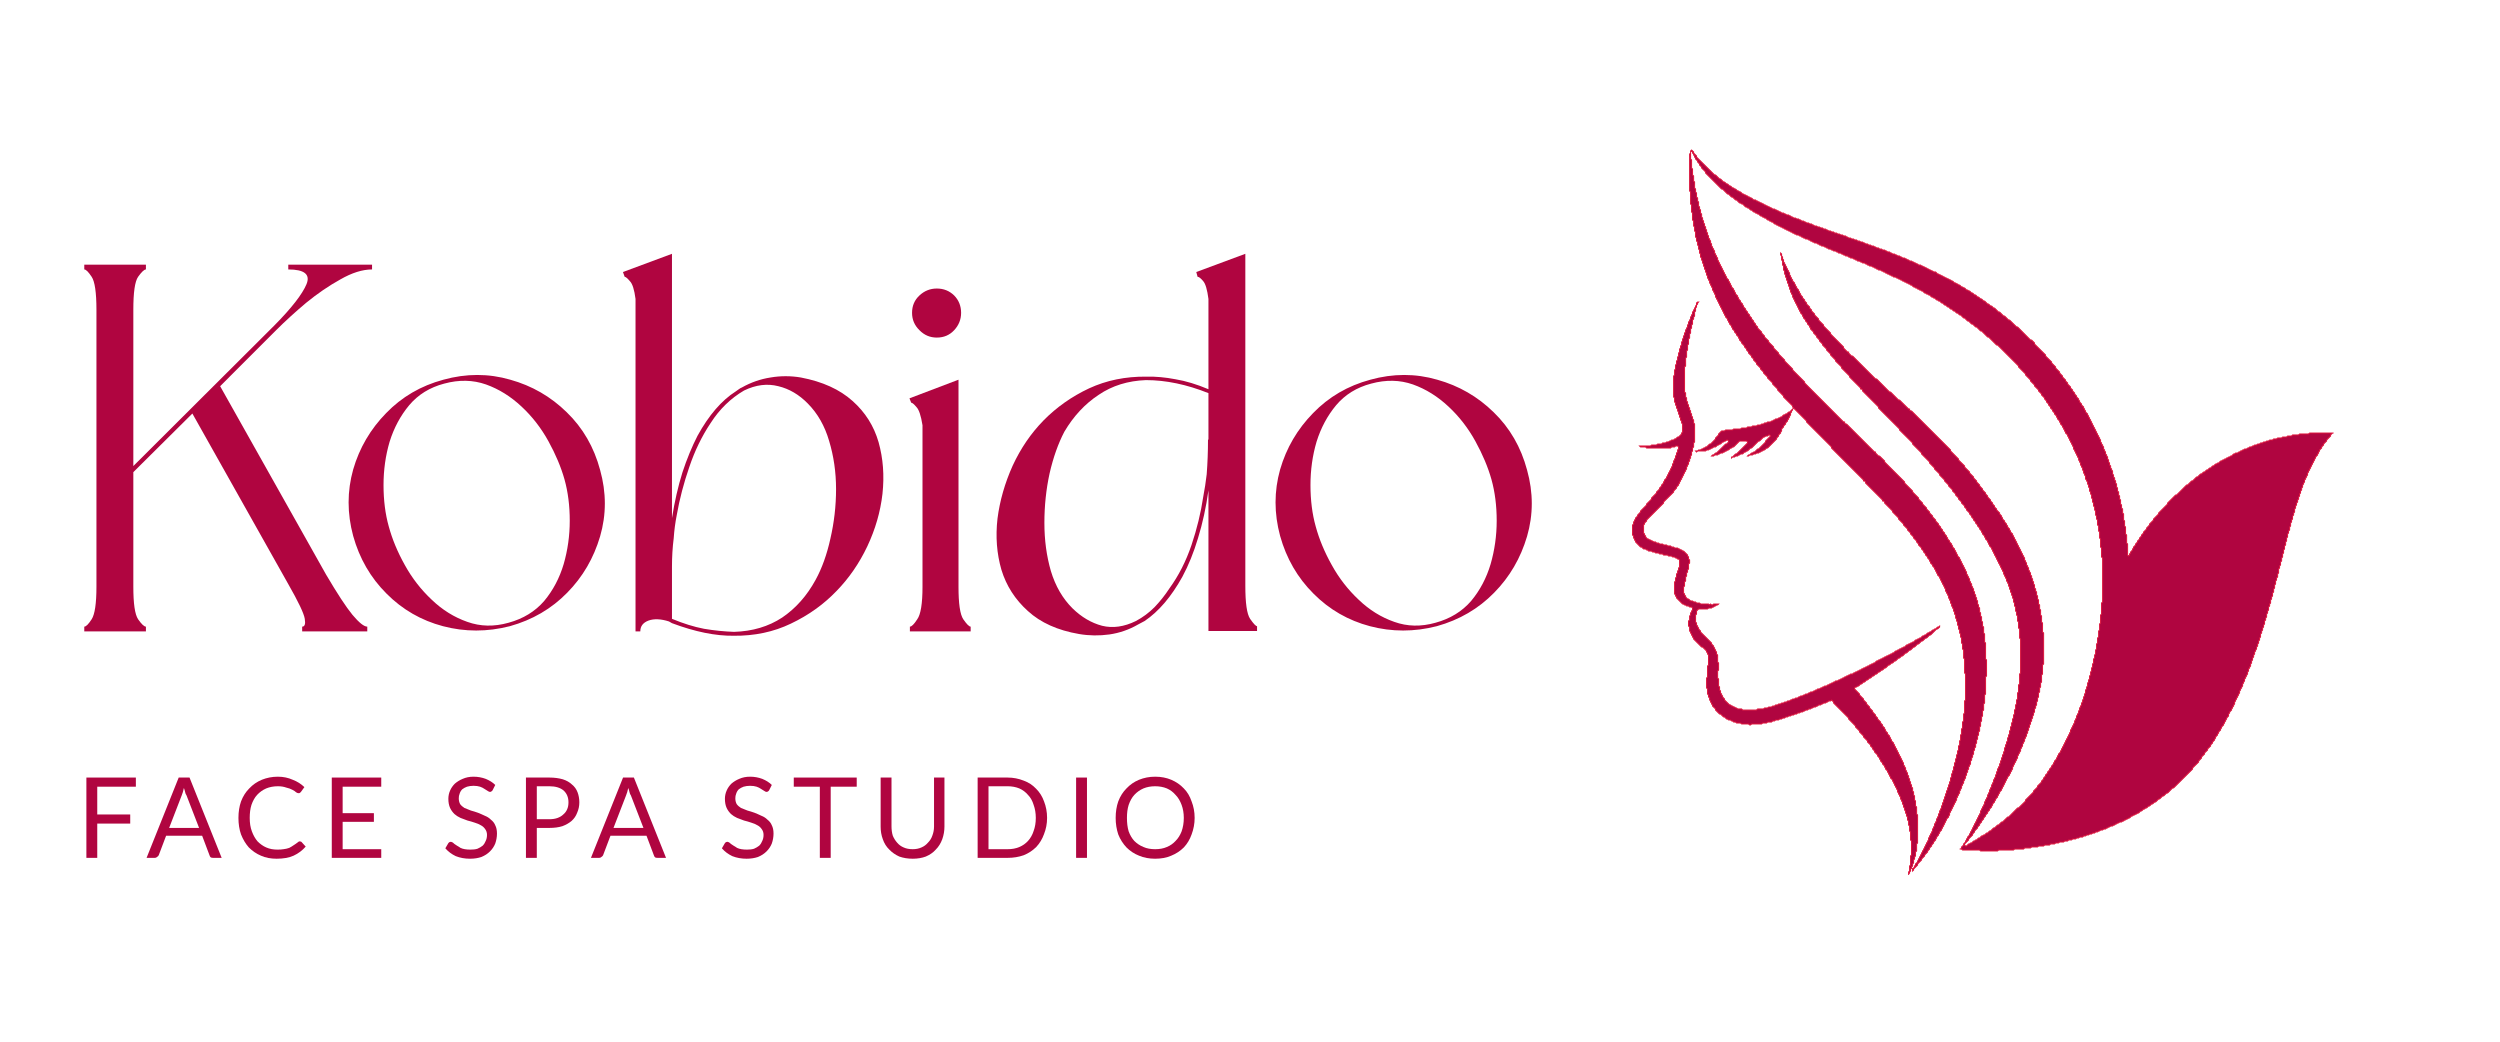
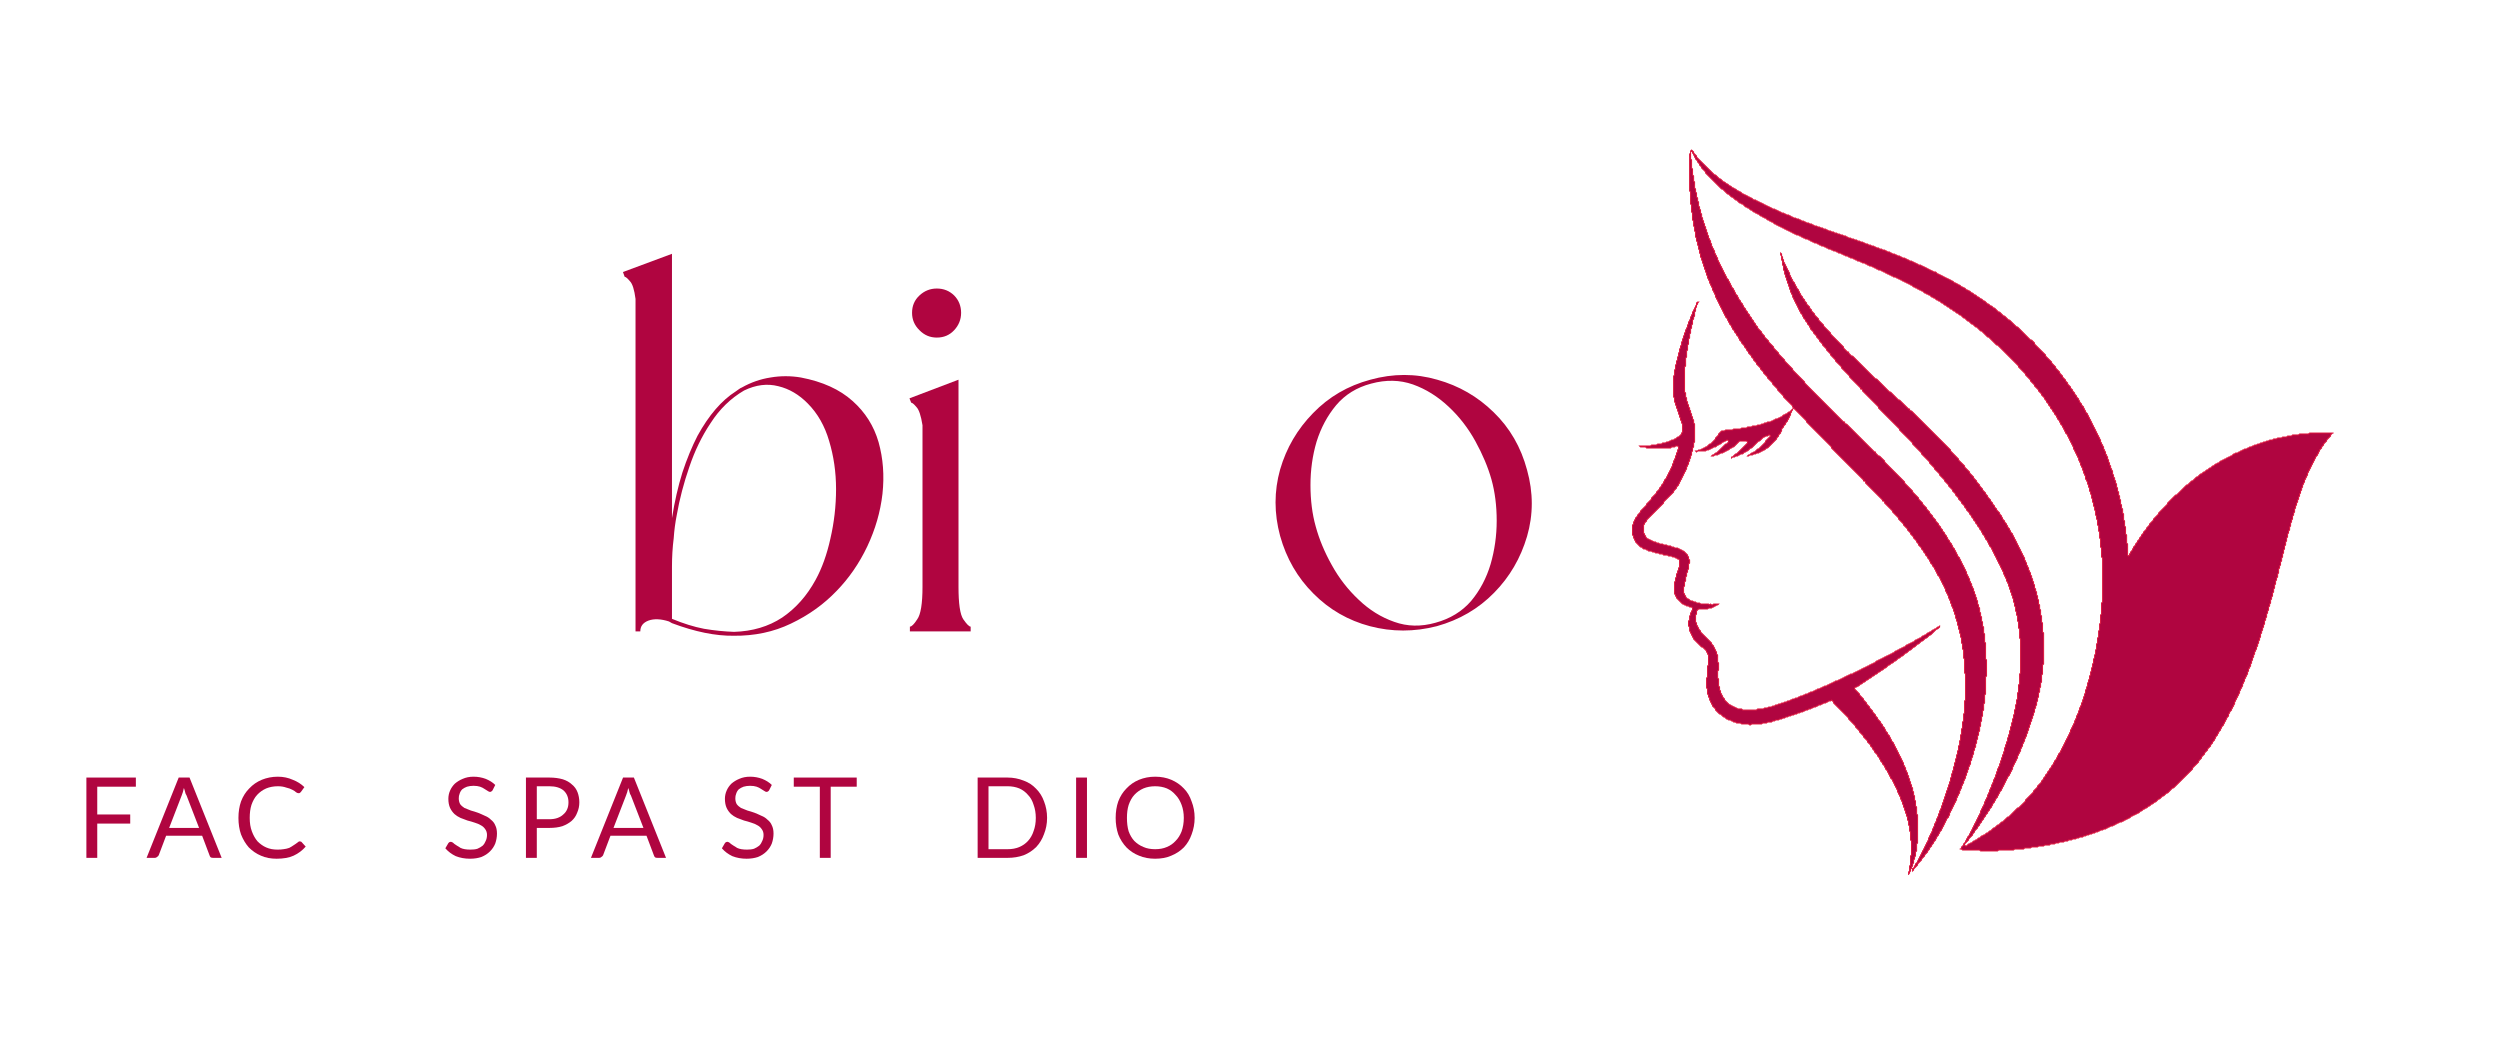
<svg xmlns="http://www.w3.org/2000/svg" width="120" zoomAndPan="magnify" viewBox="0 0 90 37.5" height="50" preserveAspectRatio="xMidYMid meet" version="1.2">
  <defs />
  <g id="212543b74a">
    <g style="fill:#b00540;fill-opacity:1;">
      <g transform="translate(2.472, 22.731)">
-         <path style="stroke:none" d="M 5.453 -8.828 L 9.266 -2.047 C 9.672 -1.359 9.988 -0.875 10.219 -0.594 C 10.457 -0.312 10.633 -0.172 10.75 -0.172 L 10.75 0 L 8.406 0 L 8.406 -0.172 C 8.5 -0.172 8.531 -0.266 8.5 -0.453 C 8.469 -0.648 8.27 -1.066 7.906 -1.703 L 4.453 -7.844 L 2.328 -5.734 L 2.328 -1.609 C 2.328 -1.004 2.383 -0.613 2.5 -0.438 C 2.625 -0.258 2.719 -0.172 2.781 -0.172 L 2.781 0 L 0.562 0 L 0.562 -0.172 C 0.625 -0.172 0.711 -0.258 0.828 -0.438 C 0.941 -0.613 1 -1.004 1 -1.609 L 1 -11.578 C 1 -12.203 0.941 -12.598 0.828 -12.766 C 0.711 -12.941 0.625 -13.031 0.562 -13.031 L 0.562 -13.203 L 2.781 -13.203 L 2.781 -13.031 C 2.719 -13.031 2.625 -12.941 2.5 -12.766 C 2.383 -12.598 2.328 -12.203 2.328 -11.578 L 2.328 -5.953 L 7.406 -11.016 C 8.031 -11.648 8.414 -12.145 8.562 -12.5 C 8.707 -12.852 8.488 -13.031 7.906 -13.031 L 7.906 -13.203 L 10.922 -13.203 L 10.922 -13.031 C 10.578 -13.031 10.195 -12.91 9.781 -12.672 C 9.363 -12.441 8.953 -12.16 8.547 -11.828 C 8.148 -11.492 7.797 -11.172 7.484 -10.859 Z M 5.453 -8.828 " />
-       </g>
+         </g>
    </g>
    <g style="fill:#b00540;fill-opacity:1;">
      <g transform="translate(12.073, 22.731)">
-         <path style="stroke:none" d="M 0.641 -3.438 C 0.422 -4.25 0.422 -5.047 0.641 -5.828 C 0.867 -6.609 1.266 -7.285 1.828 -7.859 C 2.391 -8.441 3.078 -8.844 3.891 -9.062 C 4.711 -9.289 5.516 -9.289 6.297 -9.062 C 7.078 -8.844 7.754 -8.453 8.328 -7.891 C 8.91 -7.328 9.312 -6.633 9.531 -5.812 C 9.758 -5 9.758 -4.203 9.531 -3.422 C 9.301 -2.641 8.906 -1.961 8.344 -1.391 C 7.781 -0.816 7.094 -0.414 6.281 -0.188 C 5.469 0.02 4.664 0.02 3.875 -0.188 C 3.094 -0.395 2.414 -0.785 1.844 -1.359 C 1.27 -1.93 0.867 -2.625 0.641 -3.438 Z M 8.25 -5.469 C 8.125 -5.914 7.93 -6.375 7.672 -6.844 C 7.41 -7.32 7.086 -7.738 6.703 -8.094 C 6.316 -8.457 5.891 -8.723 5.422 -8.891 C 4.953 -9.055 4.453 -9.066 3.922 -8.922 C 3.398 -8.785 2.977 -8.523 2.656 -8.141 C 2.344 -7.766 2.109 -7.328 1.953 -6.828 C 1.805 -6.328 1.734 -5.805 1.734 -5.266 C 1.734 -4.723 1.797 -4.227 1.922 -3.781 C 2.047 -3.32 2.238 -2.859 2.5 -2.391 C 2.758 -1.922 3.082 -1.504 3.469 -1.141 C 3.852 -0.773 4.281 -0.508 4.75 -0.344 C 5.219 -0.176 5.711 -0.164 6.234 -0.312 C 6.766 -0.457 7.191 -0.719 7.516 -1.094 C 7.836 -1.477 8.07 -1.922 8.219 -2.422 C 8.363 -2.922 8.438 -3.441 8.438 -3.984 C 8.438 -4.523 8.375 -5.02 8.25 -5.469 Z M 8.25 -5.469 " />
-       </g>
+         </g>
    </g>
    <g style="fill:#b00540;fill-opacity:1;">
      <g transform="translate(21.957, 22.731)">
        <path style="stroke:none" d="M 2.234 -13.594 L 2.234 -4.078 C 2.328 -4.672 2.453 -5.219 2.609 -5.719 C 2.773 -6.219 2.957 -6.66 3.156 -7.047 C 3.562 -7.785 4.02 -8.316 4.531 -8.641 C 4.57 -8.672 4.609 -8.695 4.641 -8.719 C 4.68 -8.75 4.719 -8.77 4.75 -8.781 C 5.082 -8.969 5.426 -9.086 5.781 -9.141 C 6.145 -9.203 6.508 -9.203 6.875 -9.141 C 7.656 -8.992 8.273 -8.711 8.734 -8.297 C 9.191 -7.891 9.504 -7.395 9.672 -6.812 C 9.836 -6.227 9.883 -5.609 9.812 -4.953 C 9.738 -4.305 9.555 -3.676 9.266 -3.062 C 8.973 -2.445 8.602 -1.91 8.156 -1.453 C 7.695 -0.973 7.148 -0.582 6.516 -0.281 C 5.891 0.02 5.203 0.164 4.453 0.156 C 3.805 0.164 3.066 0.016 2.234 -0.297 L 2.125 -0.359 C 1.832 -0.453 1.586 -0.461 1.391 -0.391 C 1.191 -0.316 1.094 -0.188 1.094 0 L 0.922 0 L 0.922 -11.969 C 0.879 -12.301 0.812 -12.516 0.719 -12.609 C 0.633 -12.711 0.57 -12.766 0.531 -12.766 L 0.469 -12.938 Z M 2.234 -0.453 C 2.641 -0.285 3.023 -0.164 3.391 -0.094 C 3.766 -0.031 4.125 0.004 4.469 0.016 C 5.133 -0.004 5.711 -0.176 6.203 -0.5 C 6.691 -0.832 7.094 -1.285 7.406 -1.859 C 7.633 -2.273 7.812 -2.77 7.938 -3.344 C 8.07 -3.914 8.141 -4.508 8.141 -5.125 C 8.141 -5.738 8.055 -6.316 7.891 -6.859 C 7.734 -7.398 7.477 -7.848 7.125 -8.203 C 6.812 -8.523 6.457 -8.734 6.062 -8.828 C 5.664 -8.93 5.254 -8.879 4.828 -8.672 C 4.348 -8.391 3.945 -8 3.625 -7.5 C 3.312 -7.031 3.055 -6.504 2.859 -5.922 C 2.66 -5.348 2.508 -4.77 2.406 -4.188 C 2.352 -3.914 2.316 -3.641 2.297 -3.359 C 2.254 -3.023 2.234 -2.68 2.234 -2.328 Z M 2.234 -0.453 " />
      </g>
    </g>
    <g style="fill:#b00540;fill-opacity:1;">
      <g transform="translate(32.272, 22.731)">
        <path style="stroke:none" d="M 0.531 -8.234 L 0.469 -8.391 L 2.234 -9.062 L 2.234 -1.609 C 2.234 -1.004 2.289 -0.613 2.406 -0.438 C 2.531 -0.258 2.617 -0.172 2.672 -0.172 L 2.672 0 L 0.484 0 L 0.484 -0.172 C 0.547 -0.172 0.633 -0.258 0.75 -0.438 C 0.875 -0.613 0.938 -1.004 0.938 -1.609 L 0.938 -7.422 C 0.883 -7.766 0.812 -7.984 0.719 -8.078 C 0.633 -8.18 0.57 -8.234 0.531 -8.234 Z M 1.453 -10.578 C 1.211 -10.578 1.004 -10.664 0.828 -10.844 C 0.648 -11.02 0.562 -11.227 0.562 -11.469 C 0.562 -11.719 0.648 -11.926 0.828 -12.094 C 1.004 -12.258 1.211 -12.344 1.453 -12.344 C 1.703 -12.344 1.91 -12.258 2.078 -12.094 C 2.242 -11.926 2.328 -11.719 2.328 -11.469 C 2.328 -11.227 2.242 -11.02 2.078 -10.844 C 1.91 -10.664 1.703 -10.578 1.453 -10.578 Z M 1.453 -10.578 " />
      </g>
    </g>
    <g style="fill:#b00540;fill-opacity:1;">
      <g transform="translate(35.41, 22.731)">
-         <path style="stroke:none" d="M 8.094 -0.016 L 8.094 -5.078 C 8.008 -4.461 7.883 -3.891 7.719 -3.359 C 7.562 -2.836 7.375 -2.375 7.156 -1.969 C 6.758 -1.25 6.305 -0.719 5.797 -0.375 L 5.562 -0.25 C 5.238 -0.062 4.895 0.055 4.531 0.109 C 4.164 0.16 3.801 0.156 3.438 0.094 C 2.664 -0.039 2.051 -0.316 1.594 -0.734 C 1.133 -1.148 0.816 -1.645 0.641 -2.219 C 0.473 -2.801 0.426 -3.414 0.5 -4.062 C 0.582 -4.707 0.766 -5.344 1.047 -5.969 C 1.336 -6.594 1.707 -7.133 2.156 -7.594 C 2.625 -8.07 3.172 -8.457 3.797 -8.75 C 4.422 -9.039 5.109 -9.18 5.859 -9.172 C 6.191 -9.18 6.539 -9.148 6.906 -9.078 C 7.281 -9.016 7.676 -8.895 8.094 -8.719 L 8.094 -11.969 C 8.051 -12.301 7.988 -12.516 7.906 -12.609 C 7.82 -12.711 7.754 -12.766 7.703 -12.766 L 7.656 -12.938 L 9.422 -13.594 L 9.422 -1.641 C 9.422 -1.023 9.477 -0.629 9.594 -0.453 C 9.719 -0.273 9.801 -0.188 9.844 -0.188 L 9.844 -0.016 Z M 8.094 -6.906 L 8.094 -8.578 C 7.312 -8.891 6.562 -9.047 5.844 -9.047 C 5.195 -9.023 4.629 -8.848 4.141 -8.516 C 3.648 -8.191 3.238 -7.75 2.906 -7.188 C 2.688 -6.77 2.508 -6.27 2.375 -5.688 C 2.25 -5.113 2.188 -4.52 2.188 -3.906 C 2.188 -3.289 2.266 -2.711 2.422 -2.172 C 2.586 -1.629 2.848 -1.18 3.203 -0.828 C 3.523 -0.516 3.879 -0.305 4.266 -0.203 C 4.648 -0.109 5.055 -0.164 5.484 -0.375 C 5.734 -0.508 5.957 -0.676 6.156 -0.875 C 6.352 -1.082 6.531 -1.305 6.688 -1.547 C 7.02 -2.004 7.285 -2.523 7.484 -3.109 C 7.68 -3.691 7.82 -4.27 7.906 -4.844 C 7.957 -5.113 8 -5.383 8.031 -5.656 C 8.062 -6.062 8.078 -6.477 8.078 -6.906 Z M 8.094 -6.906 " />
-       </g>
+         </g>
    </g>
    <g style="fill:#b00540;fill-opacity:1;">
      <g transform="translate(45.443, 22.731)">
        <path style="stroke:none" d="M 0.641 -3.438 C 0.422 -4.25 0.422 -5.047 0.641 -5.828 C 0.867 -6.609 1.266 -7.285 1.828 -7.859 C 2.391 -8.441 3.078 -8.844 3.891 -9.062 C 4.711 -9.289 5.516 -9.289 6.297 -9.062 C 7.078 -8.844 7.754 -8.453 8.328 -7.891 C 8.91 -7.328 9.312 -6.633 9.531 -5.812 C 9.758 -5 9.758 -4.203 9.531 -3.422 C 9.301 -2.641 8.906 -1.961 8.344 -1.391 C 7.781 -0.816 7.094 -0.414 6.281 -0.188 C 5.469 0.02 4.664 0.02 3.875 -0.188 C 3.094 -0.395 2.414 -0.785 1.844 -1.359 C 1.27 -1.93 0.867 -2.625 0.641 -3.438 Z M 8.25 -5.469 C 8.125 -5.914 7.93 -6.375 7.672 -6.844 C 7.41 -7.32 7.086 -7.738 6.703 -8.094 C 6.316 -8.457 5.891 -8.723 5.422 -8.891 C 4.953 -9.055 4.453 -9.066 3.922 -8.922 C 3.398 -8.785 2.977 -8.523 2.656 -8.141 C 2.344 -7.766 2.109 -7.328 1.953 -6.828 C 1.805 -6.328 1.734 -5.805 1.734 -5.266 C 1.734 -4.723 1.797 -4.227 1.922 -3.781 C 2.047 -3.32 2.238 -2.859 2.5 -2.391 C 2.758 -1.922 3.082 -1.504 3.469 -1.141 C 3.852 -0.773 4.281 -0.508 4.75 -0.344 C 5.219 -0.176 5.711 -0.164 6.234 -0.312 C 6.766 -0.457 7.191 -0.719 7.516 -1.094 C 7.836 -1.477 8.07 -1.922 8.219 -2.422 C 8.363 -2.922 8.438 -3.441 8.438 -3.984 C 8.438 -4.523 8.375 -5.02 8.25 -5.469 Z M 8.25 -5.469 " />
      </g>
    </g>
    <path style="fill-rule:nonzero;fill:#b00540;fill-opacity:1;stroke-width:1;stroke-linecap:butt;stroke-linejoin:miter;stroke:#dc143c;stroke-opacity:1;stroke-miterlimit:4;" d="M 235.987 150.027 L 235.014 151 L 235.014 153.054 L 234.041 154.027 L 234.041 190.993 L 235.014 191.966 L 235.014 203.964 L 235.987 205.045 L 235.987 211.962 L 236.959 213.043 L 236.959 219.961 L 238.04 221.042 L 238.04 226.014 L 239.013 226.987 L 239.013 230.986 L 239.986 231.959 L 239.986 237.039 L 240.959 238.012 L 240.959 241.038 L 242.04 242.011 L 242.04 245.037 L 243.012 246.01 L 243.012 249.037 L 243.985 250.01 L 243.985 253.036 L 244.958 254.009 L 244.958 257.035 L 246.039 258.008 L 246.039 259.954 L 247.012 261.035 L 247.012 262.98 L 247.984 263.953 L 247.984 266.007 L 248.957 266.98 L 248.957 269.033 L 250.038 270.006 L 250.038 271.952 L 251.011 273.033 L 251.011 274.978 L 251.984 275.951 L 251.984 278.005 L 252.957 278.977 L 252.957 279.95 L 254.037 281.031 L 254.037 282.977 L 255.01 283.949 L 255.01 285.03 L 255.983 286.003 L 255.983 286.976 L 256.956 287.949 L 256.956 290.002 L 258.037 290.975 L 258.037 291.948 L 259.009 293.029 L 259.009 294.002 L 259.982 294.975 L 259.982 297.028 L 260.955 298.001 L 260.955 298.974 L 262.036 299.947 L 262.036 301.028 L 263.009 302 L 263.009 302.973 L 263.982 304.054 L 263.982 305.027 L 264.954 306 L 264.954 306.972 L 266.035 308.053 L 266.035 309.026 L 267.008 309.999 L 267.008 310.972 L 267.981 312.053 L 267.981 313.025 L 268.954 313.998 L 268.954 314.971 L 270.035 316.052 L 270.035 317.025 L 271.98 318.97 L 271.98 320.051 L 272.953 321.024 L 272.953 321.997 L 274.034 322.97 L 274.034 324.05 L 275.979 325.996 L 275.979 326.969 L 276.952 328.05 L 276.952 329.023 L 279.006 330.968 L 279.006 332.049 L 280.952 333.995 L 280.952 334.967 L 283.005 337.021 L 283.005 337.994 L 283.978 338.967 L 283.978 340.048 L 286.032 341.993 L 286.032 342.966 L 288.95 345.993 L 288.95 346.965 L 291.004 349.019 L 291.004 349.992 L 292.949 352.045 L 292.949 353.018 L 295.976 356.045 L 295.976 357.018 L 298.03 358.963 L 298.03 360.044 L 300.948 362.962 L 300.948 364.043 L 304.947 368.043 L 304.947 369.015 L 307.974 372.042 L 307.974 373.015 L 311.973 377.014 L 311.973 377.987 L 317.053 382.959 L 317.053 384.04 L 322.025 389.012 L 322.025 389.985 L 327.97 396.038 L 327.97 397.01 L 337.05 405.982 L 337.05 406.955 L 338.022 408.036 L 334.023 412.035 L 333.05 412.035 L 330.997 413.98 L 330.024 413.98 L 329.051 414.953 L 327.97 414.953 L 326.025 417.007 L 325.052 417.007 L 323.971 417.98 L 322.998 417.98 L 322.025 418.953 L 319.972 418.953 L 318.999 420.033 L 318.026 420.033 L 317.053 421.006 L 315.972 421.006 L 315 421.979 L 311.973 421.979 L 311 422.952 L 308.947 422.952 L 307.974 424.033 L 306.028 424.033 L 304.947 425.005 L 302.029 425.005 L 300.948 425.978 L 296.949 425.978 L 295.976 426.951 L 291.977 426.951 L 291.004 428.032 L 286.032 428.032 L 284.951 429.005 L 278.033 429.005 L 276.952 429.978 L 270.035 429.978 L 268.954 430.95 L 266.035 430.95 L 263.009 433.977 L 263.009 434.95 L 259.982 437.976 L 259.982 438.949 L 255.01 444.029 L 254.037 444.029 L 251.011 446.948 L 250.038 446.948 L 248.957 448.028 L 247.984 448.028 L 247.012 449.001 L 246.039 449.001 L 244.958 449.974 L 243.012 449.974 L 242.04 450.947 L 239.986 450.947 L 240.959 452.028 L 242.04 450.947 L 250.038 450.947 L 251.011 449.974 L 252.957 449.974 L 254.037 449.001 L 255.01 449.001 L 255.983 448.028 L 256.956 448.028 L 258.037 446.948 L 259.982 446.948 L 262.036 445.002 L 263.009 445.002 L 263.982 444.029 L 264.954 444.029 L 267.008 441.975 L 267.981 441.975 L 268.954 441.003 L 270.035 441.003 L 271.007 440.03 L 271.98 440.03 L 272.953 441.003 L 272.953 441.975 L 271.007 444.029 L 270.035 444.029 L 260.955 453.001 L 259.982 453.001 L 258.037 454.946 L 256.956 454.946 L 255.983 456.027 L 258.037 456.027 L 259.009 454.946 L 262.036 454.946 L 263.009 453.973 L 263.982 453.973 L 264.954 453.001 L 267.008 453.001 L 267.981 452.028 L 268.954 452.028 L 270.035 450.947 L 271.007 450.947 L 271.98 449.974 L 272.953 449.974 L 275.007 448.028 L 275.979 448.028 L 276.952 446.948 L 278.033 446.948 L 283.978 441.003 L 291.004 441.003 L 291.977 441.975 L 291.977 442.948 L 280.952 453.973 L 279.979 453.973 L 276.952 457 L 275.979 457 L 275.979 457.973 L 276.952 457 L 279.006 457 L 279.979 456.027 L 282.032 456.027 L 283.005 454.946 L 283.978 454.946 L 284.951 453.973 L 287.005 453.973 L 288.95 452.028 L 290.031 452.028 L 291.004 450.947 L 291.977 450.947 L 295.003 448.028 L 295.976 448.028 L 303.002 441.003 L 303.974 441.003 L 307.974 437.003 L 308.947 437.003 L 310.027 436.031 L 311.973 436.031 L 313.054 434.95 L 314.027 434.95 L 315 436.031 L 310.027 441.003 L 310.027 441.975 L 303.002 449.001 L 302.029 449.001 L 299.002 452.028 L 298.03 452.028 L 296.949 453.001 L 295.976 453.001 L 294.03 454.946 L 292.949 454.946 L 291.977 456.027 L 292.949 456.027 L 294.03 454.946 L 296.949 454.946 L 298.03 453.973 L 299.975 453.973 L 300.948 453.001 L 303.002 453.001 L 303.974 452.028 L 304.947 452.028 L 306.028 450.947 L 307.001 450.947 L 307.974 449.974 L 308.947 449.974 L 311 448.028 L 311.973 448.028 L 321.053 438.949 L 321.053 437.976 L 322.998 436.031 L 322.998 434.95 L 325.052 433.004 L 325.052 432.031 L 326.025 430.95 L 326.025 429.005 L 327.97 426.951 L 327.97 425.978 L 330.024 424.033 L 330.024 422.952 L 331.969 421.006 L 331.969 420.033 L 333.05 418.953 L 333.05 417.98 L 334.023 417.007 L 334.023 416.034 L 334.996 414.953 L 334.996 413.008 L 335.969 412.035 L 335.969 410.954 L 337.05 409.981 L 337.05 409.008 L 338.022 408.036 L 350.993 421.006 L 350.993 421.979 L 375.962 446.948 L 375.962 448.028 L 407.956 480.023 L 407.956 480.996 L 409.037 480.996 L 410.01 481.968 L 410.01 483.049 L 426.98 500.019 L 426.98 500.992 L 427.952 500.992 L 429.033 501.965 L 429.033 503.046 L 437.032 511.044 L 437.032 512.017 L 442.977 517.962 L 442.977 519.043 L 447.949 524.015 L 447.949 524.988 L 451.948 528.987 L 451.948 529.96 L 454.975 532.986 L 454.975 533.959 L 458.001 536.986 L 458.001 537.958 L 461.028 540.985 L 461.028 541.958 L 462.973 544.011 L 462.973 544.984 L 466 548.011 L 466 548.983 L 468.053 551.037 L 468.053 552.01 L 469.999 553.956 L 469.999 555.036 L 472.053 556.982 L 472.053 557.955 L 473.998 560.009 L 473.998 560.981 L 474.971 561.954 L 474.971 563.035 L 477.025 564.981 L 477.025 565.953 L 478.97 568.007 L 478.97 568.98 L 480.051 569.953 L 480.051 571.034 L 481.024 572.006 L 481.024 572.979 L 481.997 573.952 L 481.997 575.033 L 484.051 576.978 L 484.051 577.951 L 485.023 579.032 L 485.023 580.005 L 485.996 580.978 L 485.996 581.951 L 486.969 583.031 L 486.969 584.004 L 488.05 584.977 L 488.05 585.95 L 489.023 587.031 L 489.023 588.004 L 489.995 588.976 L 489.995 591.03 L 490.968 592.003 L 490.968 592.976 L 492.049 593.948 L 492.049 595.029 L 493.022 596.002 L 493.022 597.948 L 493.995 599.029 L 493.995 600.001 L 494.968 600.974 L 494.968 603.028 L 496.048 604.001 L 496.048 605.946 L 497.021 607.027 L 497.021 608 L 497.994 608.973 L 497.994 611.026 L 498.967 611.999 L 498.967 614.053 L 500.048 615.026 L 500.048 618.052 L 501.021 619.025 L 501.021 620.971 L 501.993 622.052 L 501.993 624.97 L 502.966 626.051 L 502.966 628.969 L 504.047 630.05 L 504.047 632.969 L 505.02 634.049 L 505.02 636.968 L 505.993 638.049 L 505.993 643.021 L 506.965 643.994 L 506.965 648.966 L 508.046 650.047 L 508.046 658.045 L 509.019 659.018 L 509.019 672.961 L 509.992 674.042 L 509.992 699.984 L 509.019 700.956 L 509.019 712.954 L 508.046 714.035 L 508.046 720.953 L 506.965 722.034 L 506.965 727.979 L 505.993 728.951 L 505.993 734.032 L 505.02 735.004 L 505.02 739.977 L 504.047 740.949 L 504.047 744.949 L 502.966 746.03 L 502.966 750.029 L 501.993 751.002 L 501.993 754.028 L 501.021 755.001 L 501.021 758.027 L 500.048 759 L 500.048 762.027 L 498.967 762.999 L 498.967 766.026 L 497.994 766.999 L 497.994 770.025 L 497.021 770.998 L 497.021 773.052 L 496.048 774.025 L 496.048 777.051 L 494.968 778.024 L 494.968 781.05 L 493.995 782.023 L 493.995 783.969 L 493.022 785.05 L 493.022 786.995 L 492.049 787.968 L 492.049 790.022 L 490.968 790.994 L 490.968 793.048 L 489.995 794.021 L 489.995 795.967 L 489.023 797.047 L 489.023 798.993 L 488.05 799.966 L 488.05 802.02 L 486.969 802.992 L 486.969 805.046 L 485.996 806.019 L 485.996 807.964 L 485.023 809.045 L 485.023 810.018 L 484.051 810.991 L 484.051 813.045 L 482.97 814.017 L 482.97 815.963 L 481.997 817.044 L 481.997 818.017 L 481.024 818.99 L 481.024 821.043 L 480.051 822.016 L 480.051 822.989 L 478.97 823.962 L 478.97 826.015 L 477.998 826.988 L 477.998 827.961 L 477.025 829.042 L 477.025 830.987 L 476.052 831.96 L 476.052 833.041 L 474.971 834.014 L 474.971 834.987 L 473.998 835.959 L 473.998 837.04 L 473.026 838.013 L 473.026 839.959 L 472.053 841.04 L 472.053 842.012 L 470.972 842.985 L 470.972 843.958 L 469.999 845.039 L 469.999 846.012 L 469.026 846.985 L 469.026 847.957 L 468.053 849.038 L 468.053 850.011 L 466.973 850.984 L 466.973 851.957 L 466 853.038 L 466 854.01 L 465.027 854.983 L 465.027 855.956 L 463.946 857.037 L 463.946 858.01 L 462.973 858.982 L 462.973 859.955 L 462 861.036 L 462 862.009 L 459.947 863.954 L 459.947 865.035 L 458.974 866.008 L 458.974 866.981 L 457.028 869.035 L 455.947 867.954 L 455.947 866.981 L 457.028 866.008 L 457.028 863.954 L 458.001 862.982 L 458.001 859.955 L 458.974 858.982 L 458.974 857.037 L 459.947 855.956 L 459.947 851.957 L 461.028 850.984 L 461.028 843.958 L 462 842.985 L 462 814.99 L 461.028 814.017 L 461.028 806.992 L 459.947 806.019 L 459.947 801.047 L 458.974 799.966 L 458.974 795.967 L 458.001 794.994 L 458.001 791.967 L 457.028 790.994 L 457.028 787.968 L 455.947 786.995 L 455.947 785.05 L 454.975 783.969 L 454.975 782.023 L 454.002 781.05 L 454.002 778.997 L 453.029 778.024 L 453.029 775.97 L 451.948 774.997 L 451.948 773.052 L 450.975 771.971 L 450.975 770.998 L 450.003 770.025 L 450.003 767.972 L 449.03 766.999 L 449.03 766.026 L 447.949 765.053 L 447.949 762.999 L 446.976 762.027 L 446.976 761.054 L 446.003 759.973 L 446.003 759 L 445.03 758.027 L 445.03 756.946 L 443.95 755.974 L 443.95 755.001 L 442.977 754.028 L 442.977 752.947 L 442.004 751.974 L 442.004 751.002 L 441.031 750.029 L 441.031 748.948 L 439.95 747.975 L 439.95 747.002 L 438.977 746.03 L 438.977 744.949 L 438.005 743.976 L 438.005 743.003 L 435.951 740.949 L 435.951 739.977 L 434.978 739.004 L 434.978 738.031 L 434.005 736.95 L 434.005 735.977 L 431.952 734.032 L 431.952 732.951 L 430.006 731.005 L 430.006 730.032 L 429.033 728.951 L 429.033 727.979 L 426.98 726.033 L 426.98 724.952 L 425.034 723.007 L 425.034 722.034 L 422.008 719.007 L 422.008 718.034 L 419.954 715.981 L 419.954 715.008 L 417.035 711.982 L 417.035 711.009 L 414.009 707.982 L 414.009 707.009 L 410.982 703.983 L 410.982 703.01 L 407.956 699.984 L 407.956 699.011 L 403.957 695.012 L 403.957 694.039 L 398.985 688.959 L 398.985 687.986 L 399.957 687.013 L 401.038 687.013 L 402.011 686.04 L 402.984 686.04 L 405.038 683.986 L 406.01 683.986 L 407.956 682.041 L 409.037 682.041 L 410.982 679.987 L 411.955 679.987 L 414.009 678.042 L 414.982 678.042 L 417.035 675.988 L 418.008 675.988 L 419.954 674.042 L 421.035 674.042 L 422.98 671.989 L 423.953 671.989 L 426.007 670.043 L 426.98 670.043 L 429.033 667.989 L 430.006 667.989 L 433.033 664.963 L 434.005 664.963 L 435.951 663.017 L 437.032 663.017 L 438.977 660.964 L 439.95 660.964 L 442.977 658.045 L 443.95 658.045 L 446.003 655.991 L 446.976 655.991 L 450.003 652.965 L 450.975 652.965 L 454.002 650.047 L 454.975 650.047 L 458.001 647.02 L 458.974 647.02 L 462 643.994 L 462.973 643.994 L 466 640.967 L 466.973 640.967 L 469.999 638.049 L 470.972 638.049 L 473.998 635.022 L 474.971 635.022 L 481.024 628.969 L 481.997 628.969 L 484.051 627.024 L 484.051 626.051 L 482.97 627.024 L 481.997 627.024 L 480.051 628.969 L 478.97 628.969 L 477.998 630.05 L 477.025 630.05 L 474.971 631.996 L 473.998 631.996 L 473.026 632.969 L 472.053 632.969 L 469.999 635.022 L 469.026 635.022 L 468.053 635.995 L 466.973 635.995 L 465.027 638.049 L 463.946 638.049 L 462.973 639.022 L 462 639.022 L 461.028 639.994 L 459.947 639.994 L 458.001 642.048 L 457.028 642.048 L 455.947 643.021 L 454.975 643.021 L 454.002 643.994 L 453.029 643.994 L 451.948 644.966 L 450.975 644.966 L 449.03 647.02 L 447.949 647.02 L 446.976 647.993 L 446.003 647.993 L 445.03 648.966 L 443.95 648.966 L 442.977 650.047 L 442.004 650.047 L 441.031 651.019 L 439.95 651.019 L 438.005 652.965 L 437.032 652.965 L 435.951 654.046 L 434.978 654.046 L 434.005 655.019 L 433.033 655.019 L 431.952 655.991 L 430.979 655.991 L 430.006 656.964 L 429.033 656.964 L 427.952 658.045 L 426.98 658.045 L 426.007 659.018 L 425.034 659.018 L 423.953 659.991 L 422.98 659.991 L 422.008 660.964 L 421.035 660.964 L 418.981 663.017 L 418.008 663.017 L 417.035 663.99 L 415.955 663.99 L 414.982 664.963 L 414.009 664.963 L 413.036 666.044 L 411.955 666.044 L 410.982 667.017 L 410.01 667.017 L 409.037 667.989 L 407.956 667.989 L 406.983 668.962 L 406.01 668.962 L 405.038 670.043 L 403.957 670.043 L 402.984 671.016 L 402.011 671.016 L 401.038 671.989 L 399.957 671.989 L 398.985 672.961 L 398.012 672.961 L 397.039 674.042 L 394.985 674.042 L 394.013 675.015 L 393.04 675.015 L 391.959 675.988 L 390.986 675.988 L 390.013 676.961 L 389.04 676.961 L 387.96 678.042 L 386.987 678.042 L 386.014 679.014 L 385.041 679.014 L 383.96 679.987 L 382.987 679.987 L 382.015 680.96 L 379.961 680.96 L 378.988 682.041 L 378.015 682.041 L 377.043 683.014 L 375.962 683.014 L 374.989 683.986 L 374.016 683.986 L 373.043 684.959 L 371.962 684.959 L 370.99 686.04 L 369.044 686.04 L 367.963 687.013 L 366.99 687.013 L 366.017 687.986 L 365.045 687.986 L 363.964 688.959 L 362.018 688.959 L 361.045 690.039 L 359.965 690.039 L 358.992 691.012 L 358.019 691.012 L 357.046 691.985 L 354.992 691.985 L 354.02 692.958 L 353.047 692.958 L 351.966 694.039 L 350.02 694.039 L 349.048 695.012 L 347.967 695.012 L 346.994 695.984 L 345.048 695.984 L 343.967 696.957 L 342.995 696.957 L 342.022 698.038 L 339.968 698.038 L 338.995 699.011 L 337.05 699.011 L 335.969 699.984 L 334.996 699.984 L 334.023 700.956 L 331.969 700.956 L 330.997 702.037 L 329.051 702.037 L 327.97 703.01 L 326.025 703.01 L 325.052 703.983 L 322.998 703.983 L 322.025 704.956 L 319.972 704.956 L 318.999 706.037 L 317.053 706.037 L 315.972 707.009 L 313.054 707.009 L 311.973 707.982 L 308.947 707.982 L 307.974 708.955 L 302.029 708.955 L 300.948 710.036 L 287.005 710.036 L 286.032 708.955 L 282.032 708.955 L 280.952 707.982 L 279.979 707.982 L 279.006 707.009 L 278.033 707.009 L 276.952 706.037 L 275.979 706.037 L 275.007 704.956 L 274.034 704.956 L 268.954 699.984 L 268.954 699.011 L 267.008 696.957 L 267.008 695.984 L 266.035 695.012 L 266.035 694.039 L 264.954 692.958 L 264.954 691.012 L 263.982 690.039 L 263.982 687.013 L 263.009 686.04 L 263.009 679.014 L 262.036 678.042 L 262.036 671.016 L 263.009 670.043 L 263.009 663.017 L 262.036 662.044 L 262.036 655.019 L 260.955 654.046 L 260.955 651.992 L 259.982 651.019 L 259.982 650.047 L 259.009 648.966 L 259.009 647.993 L 258.037 647.02 L 258.037 646.047 L 255.983 643.994 L 255.983 643.021 L 244.958 631.996 L 244.958 631.023 L 243.012 628.969 L 243.012 627.996 L 242.04 627.024 L 242.04 626.051 L 240.959 624.97 L 240.959 623.024 L 239.986 622.052 L 239.986 615.026 L 240.959 614.053 L 240.959 611.026 L 243.012 608.973 L 251.984 608.973 L 252.957 608 L 255.983 608 L 256.956 607.027 L 258.037 607.027 L 259.009 605.946 L 259.982 605.946 L 260.955 604.974 L 262.036 604.974 L 263.009 604.001 L 258.037 604.001 L 256.956 604.974 L 255.983 604.974 L 255.01 604.001 L 254.037 604.974 L 252.957 604.001 L 244.958 604.001 L 243.985 603.028 L 240.959 603.028 L 239.986 601.947 L 238.04 601.947 L 236.959 600.974 L 235.014 600.974 L 232.96 599.029 L 231.987 599.029 L 230.042 596.975 L 230.042 596.002 L 228.961 595.029 L 228.961 593.948 L 227.988 592.976 L 227.988 587.031 L 228.961 585.95 L 228.961 581.951 L 230.042 580.978 L 230.042 576.978 L 231.014 576.006 L 231.014 572.979 L 231.987 572.006 L 231.987 569.953 L 232.96 568.98 L 232.96 564.008 L 234.041 563.035 L 234.041 560.009 L 232.96 559.036 L 232.96 556.982 L 231.987 556.009 L 231.987 555.036 L 227.988 551.037 L 227.015 551.037 L 226.042 549.956 L 224.961 549.956 L 223.989 548.983 L 223.016 548.983 L 222.043 548.011 L 219.017 548.011 L 218.044 547.038 L 215.99 547.038 L 215.017 545.957 L 211.991 545.957 L 211.018 544.984 L 207.992 544.984 L 207.019 544.011 L 203.992 544.011 L 203.019 543.039 L 200.966 543.039 L 199.993 541.958 L 198.047 541.958 L 196.966 540.985 L 195.994 540.985 L 195.021 540.012 L 194.048 540.012 L 192.967 539.039 L 191.994 539.039 L 190.049 536.986 L 190.049 536.013 L 188.968 535.04 L 188.968 533.959 L 187.995 532.986 L 187.995 524.988 L 188.968 524.015 L 188.968 523.042 L 191.022 520.988 L 191.022 520.016 L 207.992 503.046 L 207.992 501.965 L 218.044 492.021 L 218.044 491.048 L 220.962 488.021 L 220.962 487.049 L 223.016 484.995 L 223.016 484.022 L 223.989 483.049 L 223.989 481.968 L 224.961 480.996 L 224.961 480.023 L 226.042 479.05 L 226.042 477.969 L 227.015 476.996 L 227.015 476.023 L 227.988 475.051 L 227.988 473.97 L 228.961 472.997 L 228.961 472.024 L 230.042 471.051 L 230.042 469.97 L 231.014 468.998 L 231.014 467.052 L 231.987 465.971 L 231.987 464.998 L 232.96 464.026 L 232.96 461.972 L 234.041 460.999 L 234.041 459.054 L 235.014 457.973 L 235.014 456.027 L 235.987 454.946 L 235.987 452.028 L 236.959 450.947 L 236.959 448.028 L 238.04 446.948 L 238.04 442.948 L 239.013 441.975 L 239.013 424.033 L 238.04 422.952 L 238.04 420.033 L 236.959 418.953 L 236.959 417.007 L 235.987 416.034 L 235.987 413.98 L 235.014 413.008 L 235.014 410.954 L 234.041 409.981 L 234.041 408.036 L 232.96 406.955 L 232.96 405.009 L 231.987 404.036 L 231.987 401.983 L 231.014 401.01 L 231.014 397.983 L 230.042 397.01 L 230.042 393.011 L 228.961 392.038 L 228.961 366.962 L 230.042 365.989 L 230.042 357.99 L 231.014 357.018 L 231.014 350.965 L 231.987 349.992 L 231.987 345.02 L 232.96 344.047 L 232.96 338.967 L 234.041 337.994 L 234.041 333.995 L 235.014 333.022 L 235.014 329.023 L 235.987 328.05 L 235.987 325.023 L 236.959 324.05 L 236.959 320.051 L 238.04 318.97 L 238.04 317.025 L 239.013 316.052 L 239.013 312.053 L 239.986 310.972 L 239.986 308.053 L 240.959 306.972 L 240.959 305.027 L 242.04 304.054 L 242.04 302.973 L 243.012 302 L 242.04 302 L 240.959 302.973 L 240.959 305.027 L 239.986 306 L 239.986 306.972 L 239.013 308.053 L 239.013 309.026 L 238.04 309.999 L 238.04 310.972 L 236.959 312.053 L 236.959 313.998 L 235.987 314.971 L 235.987 316.052 L 235.014 317.025 L 235.014 318.97 L 234.041 320.051 L 234.041 321.024 L 232.96 321.997 L 232.96 324.05 L 231.987 325.023 L 231.987 326.969 L 231.014 328.05 L 231.014 329.023 L 230.042 329.995 L 230.042 332.049 L 228.961 333.022 L 228.961 334.967 L 227.988 336.048 L 227.988 337.994 L 227.015 338.967 L 227.015 341.02 L 226.042 341.993 L 226.042 345.02 L 224.961 345.993 L 224.961 348.046 L 223.989 349.019 L 223.989 352.045 L 223.016 353.018 L 223.016 356.045 L 222.043 357.018 L 222.043 360.044 L 220.962 361.017 L 220.962 364.043 L 219.989 365.016 L 219.989 369.015 L 219.017 369.988 L 219.017 374.96 L 218.044 376.041 L 218.044 397.01 L 219.017 397.983 L 219.017 401.983 L 219.989 402.955 L 219.989 405.009 L 220.962 405.982 L 220.962 408.036 L 222.043 409.008 L 222.043 410.954 L 223.016 412.035 L 223.016 413.98 L 223.989 414.953 L 223.989 417.007 L 224.961 417.98 L 224.961 420.033 L 226.042 421.006 L 226.042 422.952 L 227.015 424.033 L 227.015 432.031 L 226.042 433.004 L 226.042 433.977 L 223.016 437.003 L 222.043 437.003 L 219.989 438.949 L 219.017 438.949 L 218.044 440.03 L 215.99 440.03 L 215.017 441.003 L 214.045 441.003 L 212.964 441.975 L 211.018 441.975 L 210.045 442.948 L 207.019 442.948 L 206.046 444.029 L 202.047 444.029 L 200.966 445.002 L 195.994 445.002 L 195.021 445.975 L 183.996 445.975 L 184.969 446.948 L 190.049 446.948 L 191.022 448.028 L 215.017 448.028 L 215.99 446.948 L 219.017 446.948 L 219.989 445.975 L 222.043 445.975 L 223.016 446.948 L 223.016 449.001 L 222.043 449.974 L 222.043 452.028 L 220.962 453.001 L 220.962 454.946 L 219.989 456.027 L 219.989 457.973 L 219.017 459.054 L 219.017 460.026 L 218.044 460.999 L 218.044 463.053 L 216.963 464.026 L 216.963 465.971 L 215.99 467.052 L 215.99 468.025 L 215.017 468.998 L 215.017 469.97 L 214.045 471.051 L 214.045 472.024 L 212.964 472.997 L 212.964 473.97 L 211.991 475.051 L 211.991 476.023 L 211.018 476.996 L 211.018 477.969 L 208.964 480.023 L 208.964 480.996 L 207.992 481.968 L 207.992 483.049 L 206.046 484.995 L 206.046 485.968 L 203.992 488.021 L 203.992 488.994 L 200.966 492.021 L 200.966 492.993 L 195.994 497.966 L 195.994 499.046 L 191.022 504.018 L 191.022 504.991 L 184.969 511.044 L 184.969 512.017 L 182.05 515.044 L 182.05 516.016 L 179.997 517.962 L 179.997 519.043 L 179.024 520.016 L 179.024 520.988 L 178.051 521.961 L 178.051 524.015 L 176.97 524.988 L 176.97 535.04 L 178.051 536.013 L 178.051 537.958 L 179.024 539.039 L 179.024 540.012 L 179.997 540.985 L 179.997 541.958 L 184.969 547.038 L 186.049 547.038 L 187.995 548.983 L 190.049 548.983 L 191.022 549.956 L 191.994 549.956 L 192.967 551.037 L 195.994 551.037 L 196.966 552.01 L 199.02 552.01 L 199.993 552.983 L 203.019 552.983 L 203.992 553.956 L 207.019 553.956 L 207.992 555.036 L 211.991 555.036 L 212.964 556.009 L 215.99 556.009 L 216.963 556.982 L 219.017 556.982 L 219.989 557.955 L 220.962 557.955 L 222.043 559.036 L 223.016 559.036 L 223.989 560.009 L 223.989 567.034 L 223.016 568.007 L 223.016 569.953 L 222.043 571.034 L 222.043 572.979 L 220.962 573.952 L 220.962 576.978 L 219.989 577.951 L 219.989 580.978 L 219.017 581.951 L 219.017 593.948 L 219.989 595.029 L 219.989 596.002 L 220.962 596.975 L 220.962 597.948 L 227.015 604.001 L 227.988 604.001 L 228.961 604.974 L 230.042 604.974 L 231.014 605.946 L 232.96 605.946 L 234.041 607.027 L 235.987 607.027 L 236.959 608 L 236.959 610.054 L 235.987 611.026 L 235.987 611.999 L 235.014 612.972 L 235.014 615.026 L 234.041 615.999 L 234.041 619.998 L 232.96 620.971 L 232.96 626.051 L 234.041 627.024 L 234.041 631.023 L 235.014 631.996 L 235.014 632.969 L 235.987 634.049 L 235.987 635.022 L 236.959 635.995 L 236.959 636.968 L 238.04 638.049 L 238.04 639.022 L 246.039 647.02 L 247.012 647.02 L 251.011 651.019 L 251.011 651.992 L 251.984 652.965 L 251.984 654.046 L 252.957 655.019 L 252.957 664.963 L 251.984 666.044 L 251.984 676.961 L 251.011 678.042 L 251.011 687.986 L 251.984 688.959 L 251.984 694.039 L 252.957 695.012 L 252.957 696.957 L 254.037 698.038 L 254.037 699.984 L 255.01 700.956 L 255.01 702.037 L 255.983 703.01 L 255.983 703.983 L 256.956 704.956 L 256.956 706.037 L 259.982 708.955 L 259.982 710.036 L 263.982 714.035 L 264.954 714.035 L 267.981 716.954 L 268.954 716.954 L 271.007 719.007 L 271.98 719.007 L 272.953 719.98 L 275.007 719.98 L 275.979 720.953 L 276.952 720.953 L 278.033 722.034 L 279.979 722.034 L 280.952 723.007 L 284.951 723.007 L 286.032 723.979 L 292.949 723.979 L 294.03 724.952 L 295.003 724.952 L 295.976 723.979 L 306.028 723.979 L 307.001 723.007 L 311 723.007 L 311.973 722.034 L 315.972 722.034 L 317.053 720.953 L 318.999 720.953 L 319.972 719.98 L 322.998 719.98 L 323.971 719.007 L 326.025 719.007 L 326.997 718.034 L 329.051 718.034 L 330.024 716.954 L 331.969 716.954 L 333.05 715.981 L 334.996 715.981 L 335.969 715.008 L 338.022 715.008 L 338.995 714.035 L 341.049 714.035 L 342.022 712.954 L 343.967 712.954 L 345.048 711.982 L 346.994 711.982 L 347.967 711.009 L 349.048 711.009 L 350.02 710.036 L 351.966 710.036 L 353.047 708.955 L 354.992 708.955 L 355.965 707.982 L 357.046 707.982 L 358.019 707.009 L 359.965 707.009 L 361.045 706.037 L 362.018 706.037 L 362.991 704.956 L 365.045 704.956 L 366.017 703.983 L 366.99 703.983 L 367.963 703.01 L 370.017 703.01 L 370.99 702.037 L 371.962 702.037 L 373.043 700.956 L 374.989 700.956 L 375.962 699.984 L 378.015 702.037 L 378.015 703.01 L 393.04 718.034 L 393.04 719.007 L 399.957 726.033 L 399.957 727.006 L 403.957 731.005 L 403.957 731.978 L 407.956 735.977 L 407.956 736.95 L 411.955 740.949 L 411.955 742.03 L 414.982 744.949 L 414.982 746.03 L 417.035 747.975 L 417.035 748.948 L 418.981 751.002 L 418.981 751.974 L 422.008 755.001 L 422.008 755.974 L 423.953 758.027 L 423.953 759 L 425.034 759.973 L 425.034 761.054 L 426.98 762.999 L 426.98 763.972 L 429.033 766.026 L 429.033 766.999 L 430.006 767.972 L 430.006 769.052 L 431.952 770.998 L 431.952 771.971 L 433.033 773.052 L 433.033 774.025 L 434.005 774.997 L 434.005 775.97 L 434.978 777.051 L 434.978 778.024 L 437.032 779.969 L 437.032 781.05 L 438.005 782.023 L 438.005 782.996 L 438.977 783.969 L 438.977 785.05 L 439.95 786.022 L 439.95 786.995 L 441.031 787.968 L 441.031 789.049 L 442.004 790.022 L 442.004 791.967 L 442.977 793.048 L 442.977 794.021 L 443.95 794.994 L 443.95 795.967 L 445.03 797.047 L 445.03 798.993 L 446.003 799.966 L 446.003 801.047 L 446.976 802.02 L 446.976 803.965 L 447.949 805.046 L 447.949 806.992 L 449.03 807.964 L 449.03 810.018 L 450.003 810.991 L 450.003 813.045 L 450.975 814.017 L 450.975 815.963 L 451.948 817.044 L 451.948 819.962 L 453.029 821.043 L 453.029 825.042 L 454.002 826.015 L 454.002 830.987 L 454.975 831.96 L 454.975 839.959 L 455.947 841.04 L 455.947 854.983 L 454.975 855.956 L 454.975 865.035 L 454.002 866.008 L 454.002 870.98 L 453.029 871.953 L 453.029 874.98 L 453.029 874.007 L 454.002 873.034 L 454.002 871.953 L 454.975 870.98 L 454.975 869.035 L 455.947 867.954 L 457.028 869.035 L 457.028 870.98 L 458.001 870.007 L 458.001 869.035 L 462 865.035 L 462 863.954 L 466 859.955 L 466 858.982 L 469.026 855.956 L 469.026 854.983 L 472.053 851.957 L 472.053 850.984 L 473.998 849.038 L 473.998 847.957 L 476.052 846.012 L 476.052 845.039 L 477.998 842.985 L 477.998 842.012 L 480.051 839.959 L 480.051 838.986 L 481.024 838.013 L 481.024 837.04 L 482.97 834.987 L 482.97 834.014 L 484.051 833.041 L 484.051 831.96 L 485.996 830.015 L 485.996 829.042 L 486.969 827.961 L 486.969 826.988 L 488.05 826.015 L 488.05 825.042 L 489.023 823.962 L 489.023 822.989 L 489.995 822.016 L 489.995 821.043 L 490.968 819.962 L 490.968 818.99 L 493.022 817.044 L 493.022 815.963 L 493.995 814.99 L 493.995 813.045 L 494.968 811.964 L 494.968 810.991 L 496.048 810.018 L 496.048 809.045 L 497.021 807.964 L 497.021 806.992 L 497.994 806.019 L 497.994 805.046 L 498.967 803.965 L 498.967 802.992 L 500.048 802.02 L 500.048 801.047 L 501.021 799.966 L 501.021 798.02 L 501.993 797.047 L 501.993 795.967 L 502.966 794.994 L 502.966 794.021 L 504.047 793.048 L 504.047 790.994 L 505.02 790.022 L 505.02 789.049 L 505.993 787.968 L 505.993 786.022 L 506.965 785.05 L 506.965 783.969 L 508.046 782.996 L 508.046 781.05 L 509.019 779.969 L 509.019 778.997 L 509.992 778.024 L 509.992 775.97 L 510.965 774.997 L 510.965 773.052 L 512.046 771.971 L 512.046 770.025 L 513.018 769.052 L 513.018 766.999 L 513.991 766.026 L 513.991 765.053 L 514.964 763.972 L 514.964 761.054 L 516.045 759.973 L 516.045 758.027 L 517.018 756.946 L 517.018 755.001 L 517.99 754.028 L 517.99 751.002 L 518.963 750.029 L 518.963 747.975 L 520.044 747.002 L 520.044 743.976 L 521.017 743.003 L 521.017 739.977 L 521.99 739.004 L 521.99 735.977 L 522.963 735.004 L 522.963 731.978 L 524.043 731.005 L 524.043 727.006 L 525.016 726.033 L 525.016 722.034 L 525.989 720.953 L 525.989 716.954 L 526.962 715.981 L 526.962 711.009 L 528.043 710.036 L 528.043 703.983 L 529.016 703.01 L 529.016 695.012 L 529.988 694.039 L 529.988 676.961 L 530.961 675.988 L 530.961 659.991 L 529.988 659.018 L 529.988 643.021 L 529.016 642.048 L 529.016 634.049 L 528.043 632.969 L 528.043 627.024 L 526.962 626.051 L 526.962 622.052 L 525.989 620.971 L 525.989 616.971 L 525.016 615.999 L 525.016 612.972 L 524.043 611.999 L 524.043 608 L 522.963 607.027 L 522.963 604.974 L 521.99 604.001 L 521.99 600.974 L 521.017 600.001 L 521.017 597.948 L 520.044 596.975 L 520.044 595.029 L 518.963 593.948 L 518.963 592.003 L 517.99 591.03 L 517.99 588.976 L 517.018 588.004 L 517.018 587.031 L 516.045 585.95 L 516.045 584.004 L 514.964 583.031 L 514.964 581.951 L 513.991 580.978 L 513.991 579.032 L 513.018 577.951 L 513.018 576.978 L 512.046 576.006 L 512.046 575.033 L 510.965 573.952 L 510.965 572.006 L 509.992 571.034 L 509.992 569.953 L 509.019 568.98 L 509.019 568.007 L 508.046 567.034 L 508.046 565.953 L 506.965 564.981 L 506.965 564.008 L 505.993 563.035 L 505.993 561.954 L 505.02 560.981 L 505.02 560.009 L 504.047 559.036 L 504.047 557.955 L 501.993 556.009 L 501.993 555.036 L 501.021 553.956 L 501.021 552.983 L 500.048 552.01 L 500.048 551.037 L 498.967 549.956 L 498.967 548.983 L 497.021 547.038 L 497.021 545.957 L 496.048 544.984 L 496.048 544.011 L 493.995 541.958 L 493.995 540.985 L 492.049 539.039 L 492.049 537.958 L 490.968 536.986 L 490.968 536.013 L 489.023 533.959 L 489.023 532.986 L 486.969 531.041 L 486.969 529.96 L 485.023 528.014 L 485.023 527.041 L 482.97 524.988 L 482.97 524.015 L 480.051 520.988 L 480.051 520.016 L 477.025 516.989 L 477.025 516.016 L 473.998 512.99 L 473.998 512.017 L 470.972 508.991 L 470.972 508.018 L 466.973 504.018 L 466.973 503.046 L 462.973 499.046 L 462.973 497.966 L 457.028 492.021 L 457.028 491.048 L 449.03 483.049 L 449.03 481.968 L 429.033 461.972 L 429.033 460.999 L 423.953 456.027 L 422.98 456.027 L 419.954 453.001 L 419.954 452.028 L 418.981 452.028 L 390.986 424.033 L 390.013 424.033 L 389.04 422.952 L 389.04 421.979 L 387.96 421.979 L 349.048 382.959 L 349.048 381.986 L 337.05 369.988 L 337.05 369.015 L 329.051 361.017 L 329.051 360.044 L 322.998 353.991 L 322.998 353.018 L 318.026 348.046 L 318.026 346.965 L 313.054 341.993 L 313.054 341.02 L 308.947 337.021 L 308.947 336.048 L 306.028 333.022 L 306.028 332.049 L 302.029 328.05 L 302.029 326.969 L 299.975 325.023 L 299.975 324.05 L 298.03 321.997 L 298.03 321.024 L 295.976 318.97 L 295.976 317.997 L 294.03 316.052 L 294.03 314.971 L 291.977 313.025 L 291.977 312.053 L 290.031 309.999 L 290.031 309.026 L 287.977 306.972 L 287.977 306 L 287.005 305.027 L 287.005 304.054 L 284.951 302 L 284.951 301.028 L 283.005 298.974 L 283.005 298.001 L 282.032 297.028 L 282.032 295.947 L 279.979 294.002 L 279.979 293.029 L 279.006 291.948 L 279.006 290.975 L 278.033 290.002 L 278.033 289.03 L 275.979 286.976 L 275.979 286.003 L 275.007 285.03 L 275.007 283.949 L 274.034 282.977 L 274.034 282.004 L 272.953 281.031 L 272.953 279.95 L 271.007 278.005 L 271.007 277.032 L 270.035 275.951 L 270.035 274.978 L 268.954 274.005 L 268.954 273.033 L 267.981 271.952 L 267.981 270.979 L 267.008 270.006 L 267.008 269.033 L 266.035 267.952 L 266.035 266.98 L 264.954 266.007 L 264.954 265.034 L 263.982 263.953 L 263.982 262.98 L 263.009 262.007 L 263.009 261.035 L 262.036 259.954 L 262.036 258.008 L 260.955 257.035 L 260.955 255.954 L 259.982 254.982 L 259.982 254.009 L 259.009 253.036 L 259.009 250.982 L 258.037 250.01 L 258.037 249.037 L 256.956 247.956 L 256.956 246.983 L 255.983 246.01 L 255.983 243.957 L 255.01 242.984 L 255.01 241.038 L 254.037 239.957 L 254.037 238.985 L 252.957 238.012 L 252.957 235.958 L 251.984 234.985 L 251.984 233.04 L 251.011 231.959 L 251.011 230.013 L 250.038 229.04 L 250.038 226.987 L 248.957 226.014 L 248.957 223.96 L 247.984 222.987 L 247.984 221.042 L 247.012 219.961 L 247.012 218.015 L 246.039 217.042 L 246.039 214.016 L 244.958 213.043 L 244.958 210.017 L 243.985 209.044 L 243.985 206.99 L 243.012 206.017 L 243.012 202.018 L 242.04 201.045 L 242.04 198.019 L 240.959 197.046 L 240.959 193.047 L 239.986 191.966 L 239.986 189.047 L 239.013 187.967 L 239.013 182.022 L 238.04 181.049 L 238.04 175.969 L 236.959 174.996 L 236.959 169.051 L 235.987 167.97 L 235.987 159.972 L 235.014 158.999 L 235.014 151.973 L 235.987 151 L 236.959 151.973 L 236.959 153.054 L 238.04 154.027 L 238.04 154.999 L 239.013 155.972 L 239.013 157.053 L 239.986 158.026 L 239.986 158.999 L 242.04 161.052 L 242.04 162.025 L 243.985 163.971 L 243.985 165.052 L 246.039 166.997 L 246.039 167.97 L 250.038 171.969 L 250.038 173.05 L 266.035 189.047 L 267.008 189.047 L 271.98 194.02 L 272.953 194.02 L 275.979 197.046 L 276.952 197.046 L 279.979 199.964 L 280.952 199.964 L 283.978 202.991 L 284.951 202.991 L 286.032 203.964 L 287.005 203.964 L 290.031 206.99 L 291.004 206.99 L 291.977 207.963 L 292.949 207.963 L 295.003 210.017 L 295.976 210.017 L 298.03 211.962 L 299.002 211.962 L 299.975 213.043 L 300.948 213.043 L 302.029 214.016 L 303.002 214.016 L 304.947 215.962 L 306.028 215.962 L 307.001 217.042 L 307.974 217.042 L 308.947 218.015 L 310.027 218.015 L 311.973 219.961 L 313.054 219.961 L 314.027 221.042 L 315 221.042 L 315.972 222.015 L 317.053 222.015 L 318.999 223.96 L 319.972 223.96 L 321.053 225.041 L 322.025 225.041 L 322.998 226.014 L 323.971 226.014 L 325.052 226.987 L 326.025 226.987 L 326.997 227.959 L 327.97 227.959 L 329.051 229.04 L 330.024 229.04 L 330.997 230.013 L 331.969 230.013 L 333.05 230.986 L 334.023 230.986 L 334.996 231.959 L 335.969 231.959 L 337.05 233.04 L 338.022 233.04 L 338.995 234.012 L 339.968 234.012 L 341.049 234.985 L 342.995 234.985 L 343.967 235.958 L 345.048 235.958 L 346.021 237.039 L 346.994 237.039 L 347.967 238.012 L 349.048 238.012 L 350.02 238.985 L 351.966 238.985 L 353.047 239.957 L 354.02 239.957 L 354.992 241.038 L 355.965 241.038 L 357.046 242.011 L 358.019 242.011 L 358.992 242.984 L 361.045 242.984 L 362.018 243.957 L 362.991 243.957 L 363.964 245.037 L 365.045 245.037 L 366.017 246.01 L 367.963 246.01 L 369.044 246.983 L 370.017 246.983 L 370.99 247.956 L 371.962 247.956 L 373.043 249.037 L 374.989 249.037 L 375.962 250.01 L 377.043 250.01 L 378.015 250.982 L 379.961 250.982 L 381.042 251.955 L 382.015 251.955 L 382.987 253.036 L 385.041 253.036 L 386.014 254.009 L 386.987 254.009 L 387.96 254.982 L 389.04 254.982 L 390.013 255.954 L 391.959 255.954 L 393.04 257.035 L 394.013 257.035 L 394.985 258.008 L 397.039 258.008 L 398.012 258.981 L 398.985 258.981 L 399.957 259.954 L 401.038 259.954 L 402.011 261.035 L 403.957 261.035 L 405.038 262.007 L 406.01 262.007 L 406.983 262.98 L 409.037 262.98 L 410.01 263.953 L 410.982 263.953 L 411.955 265.034 L 413.036 265.034 L 414.009 266.007 L 415.955 266.007 L 417.035 266.98 L 418.008 266.98 L 418.981 267.952 L 419.954 267.952 L 421.035 269.033 L 422.008 269.033 L 422.98 270.006 L 425.034 270.006 L 426.007 270.979 L 426.98 270.979 L 427.952 271.952 L 429.033 271.952 L 430.006 273.033 L 430.979 273.033 L 431.952 274.005 L 433.033 274.005 L 434.005 274.978 L 434.978 274.978 L 435.951 275.951 L 437.032 275.951 L 438.005 277.032 L 439.95 277.032 L 441.031 278.005 L 442.004 278.005 L 442.977 278.977 L 443.95 278.977 L 445.03 279.95 L 446.003 279.95 L 446.976 281.031 L 447.949 281.031 L 449.03 282.004 L 450.003 282.004 L 450.975 282.977 L 451.948 282.977 L 453.029 283.949 L 454.002 283.949 L 454.975 285.03 L 455.947 285.03 L 458.001 286.976 L 458.974 286.976 L 459.947 287.949 L 461.028 287.949 L 462 289.03 L 462.973 289.03 L 463.946 290.002 L 465.027 290.002 L 466 290.975 L 466.973 290.975 L 469.026 293.029 L 469.999 293.029 L 470.972 294.002 L 472.053 294.002 L 473.026 294.975 L 473.998 294.975 L 476.052 297.028 L 477.025 297.028 L 477.998 298.001 L 478.97 298.001 L 481.024 299.947 L 481.997 299.947 L 482.97 301.028 L 484.051 301.028 L 485.996 302.973 L 486.969 302.973 L 489.023 305.027 L 489.995 305.027 L 492.049 306.972 L 493.022 306.972 L 494.968 309.026 L 496.048 309.026 L 497.994 310.972 L 498.967 310.972 L 501.021 313.025 L 501.993 313.025 L 504.047 314.971 L 505.02 314.971 L 508.046 317.997 L 509.019 317.997 L 512.046 321.024 L 513.018 321.024 L 516.045 324.05 L 517.018 324.05 L 520.044 326.969 L 521.017 326.969 L 525.016 330.968 L 525.989 330.968 L 532.042 337.021 L 533.015 337.021 L 541.013 345.02 L 541.986 345.02 L 562.955 365.989 L 562.955 366.962 L 569.981 373.988 L 569.981 374.96 L 574.953 380.041 L 574.953 381.013 L 578.953 385.013 L 578.953 385.985 L 582.952 389.985 L 582.952 390.957 L 585.978 393.984 L 585.978 394.957 L 589.005 397.983 L 589.005 398.956 L 590.95 401.01 L 590.95 401.983 L 593.004 404.036 L 593.004 405.009 L 594.95 406.955 L 594.95 408.036 L 597.003 409.981 L 597.003 410.954 L 598.949 413.008 L 598.949 413.98 L 601.003 416.034 L 601.003 417.007 L 601.976 417.98 L 601.976 418.953 L 604.029 421.006 L 604.029 421.979 L 605.002 422.952 L 605.002 424.033 L 606.948 425.978 L 606.948 426.951 L 608.029 428.032 L 608.029 429.005 L 609.001 429.978 L 609.001 430.95 L 609.974 432.031 L 609.974 433.004 L 612.028 434.95 L 612.028 436.031 L 613.001 437.003 L 613.001 437.976 L 613.973 438.949 L 613.973 440.03 L 614.946 441.003 L 614.946 441.975 L 616.027 442.948 L 616.027 444.029 L 617 445.002 L 617 445.975 L 617.973 446.948 L 617.973 449.001 L 619.054 449.974 L 619.054 450.947 L 620.026 452.028 L 620.026 453.001 L 620.999 453.973 L 620.999 454.946 L 621.972 456.027 L 621.972 457 L 623.053 457.973 L 623.053 460.026 L 624.026 460.999 L 624.026 461.972 L 624.998 463.053 L 624.998 464.998 L 625.971 465.971 L 625.971 467.052 L 627.052 468.025 L 627.052 469.97 L 628.025 471.051 L 628.025 472.997 L 628.998 473.97 L 628.998 475.051 L 629.971 476.023 L 629.971 479.05 L 631.051 480.023 L 631.051 480.996 L 632.024 481.968 L 632.024 484.022 L 632.997 484.995 L 632.997 487.049 L 633.97 488.021 L 633.97 491.048 L 635.051 492.021 L 635.051 493.966 L 636.024 495.047 L 636.024 497.966 L 636.996 499.046 L 636.996 501.965 L 637.969 503.046 L 637.969 505.964 L 639.05 507.045 L 639.05 509.963 L 640.023 511.044 L 640.023 515.044 L 640.996 516.016 L 640.996 519.043 L 641.968 520.016 L 641.968 524.988 L 643.049 525.961 L 643.049 531.041 L 644.022 532.014 L 644.022 537.958 L 644.995 539.039 L 644.995 547.038 L 645.968 548.011 L 645.968 556.982 L 647.049 557.955 L 647.049 601.947 L 645.968 603.028 L 645.968 614.053 L 644.995 615.026 L 644.995 623.024 L 644.022 623.997 L 644.022 630.05 L 643.049 631.023 L 643.049 636.968 L 641.968 638.049 L 641.968 643.021 L 640.996 643.994 L 640.996 648.966 L 640.023 650.047 L 640.023 654.046 L 639.05 655.019 L 639.05 658.045 L 637.969 659.018 L 637.969 663.017 L 636.996 663.99 L 636.996 667.017 L 636.024 667.989 L 636.024 671.016 L 635.051 671.989 L 635.051 675.015 L 633.97 675.988 L 633.97 679.014 L 632.997 679.987 L 632.997 682.041 L 632.024 683.014 L 632.024 686.04 L 631.051 687.013 L 631.051 688.959 L 629.971 690.039 L 629.971 692.958 L 628.998 694.039 L 628.998 695.984 L 628.025 696.957 L 628.025 699.011 L 627.052 699.984 L 627.052 702.037 L 625.971 703.01 L 625.971 704.956 L 624.998 706.037 L 624.998 707.009 L 624.026 707.982 L 624.026 710.036 L 623.053 711.009 L 623.053 712.954 L 621.972 714.035 L 621.972 715.008 L 620.999 715.981 L 620.999 718.034 L 620.026 719.007 L 620.026 719.98 L 619.054 720.953 L 619.054 723.007 L 617.973 723.979 L 617.973 724.952 L 617 726.033 L 617 727.006 L 616.027 727.979 L 616.027 728.951 L 614.946 730.032 L 614.946 731.978 L 613.973 732.951 L 613.973 734.032 L 613.001 735.004 L 613.001 735.977 L 612.028 736.95 L 612.028 738.031 L 610.947 739.004 L 610.947 739.977 L 609.974 740.949 L 609.974 742.03 L 609.001 743.003 L 609.001 743.976 L 608.029 744.949 L 608.029 746.03 L 606.948 747.002 L 606.948 747.975 L 605.975 748.948 L 605.975 750.029 L 605.002 751.002 L 605.002 751.974 L 602.948 754.028 L 602.948 755.001 L 601.976 755.974 L 601.976 756.946 L 601.003 758.027 L 601.003 759 L 598.949 761.054 L 598.949 762.027 L 597.976 762.999 L 597.976 763.972 L 596.031 766.026 L 596.031 766.999 L 593.977 769.052 L 593.977 770.025 L 592.031 771.971 L 592.031 773.052 L 589.978 774.997 L 589.978 775.97 L 588.032 778.024 L 588.032 778.997 L 585.978 781.05 L 585.978 782.023 L 581.979 786.022 L 581.979 786.995 L 577.98 790.994 L 577.98 791.967 L 569.981 799.966 L 569.981 801.047 L 562.955 807.964 L 561.983 807.964 L 553.011 817.044 L 552.038 817.044 L 546.958 822.016 L 545.986 822.016 L 542.959 825.042 L 541.986 825.042 L 538.96 827.961 L 537.987 827.961 L 534.96 830.987 L 533.988 830.987 L 532.042 833.041 L 530.961 833.041 L 529.016 834.987 L 528.043 834.987 L 526.962 835.959 L 525.989 835.959 L 524.043 838.013 L 522.963 838.013 L 521.017 839.959 L 520.044 839.959 L 518.963 841.04 L 517.99 841.04 L 516.045 842.985 L 514.964 842.985 L 513.991 843.958 L 513.018 843.958 L 510.965 846.012 L 509.992 846.012 L 509.019 845.039 L 509.019 843.958 L 513.018 839.959 L 513.018 838.986 L 517.018 834.987 L 517.018 834.014 L 518.963 831.96 L 518.963 830.987 L 521.99 827.961 L 521.99 826.988 L 524.043 825.042 L 524.043 823.962 L 525.989 822.016 L 525.989 821.043 L 528.043 818.99 L 528.043 818.017 L 529.988 815.963 L 529.988 814.99 L 532.042 813.045 L 532.042 811.964 L 533.988 810.018 L 533.988 809.045 L 536.041 806.992 L 536.041 806.019 L 537.014 805.046 L 537.014 803.965 L 538.96 802.02 L 538.96 801.047 L 540.041 799.966 L 540.041 798.993 L 541.986 797.047 L 541.986 795.967 L 542.959 794.994 L 542.959 794.021 L 544.04 793.048 L 544.04 791.967 L 545.986 790.022 L 545.986 789.049 L 546.958 787.968 L 546.958 786.995 L 548.039 786.022 L 548.039 785.05 L 549.012 783.969 L 549.012 782.996 L 549.985 782.023 L 549.985 781.05 L 550.958 779.969 L 550.958 778.997 L 552.038 778.024 L 552.038 777.051 L 553.984 774.997 L 553.984 774.025 L 554.957 773.052 L 554.957 771.971 L 556.038 770.998 L 556.038 770.025 L 557.011 769.052 L 557.011 766.999 L 557.983 766.026 L 557.983 765.053 L 558.956 763.972 L 558.956 762.999 L 560.037 762.027 L 560.037 761.054 L 561.01 759.973 L 561.01 759 L 561.983 758.027 L 561.983 755.974 L 562.955 755.001 L 562.955 754.028 L 564.036 752.947 L 564.036 751.974 L 565.009 751.002 L 565.009 748.948 L 565.982 747.975 L 565.982 747.002 L 566.955 746.03 L 566.955 743.976 L 568.036 743.003 L 568.036 742.03 L 569.008 740.949 L 569.008 739.004 L 569.981 738.031 L 569.981 736.95 L 570.954 735.977 L 570.954 734.032 L 572.035 732.951 L 572.035 731.005 L 573.008 730.032 L 573.008 727.979 L 573.981 727.006 L 573.981 724.952 L 574.953 723.979 L 574.953 722.034 L 576.034 720.953 L 576.034 719.007 L 577.007 718.034 L 577.007 715.981 L 577.98 715.008 L 577.98 712.954 L 578.953 711.982 L 578.953 708.955 L 580.034 707.982 L 580.034 706.037 L 581.006 704.956 L 581.006 702.037 L 581.979 700.956 L 581.979 698.038 L 582.952 696.957 L 582.952 692.958 L 584.033 691.985 L 584.033 687.986 L 585.006 687.013 L 585.006 683.014 L 585.978 682.041 L 585.978 675.015 L 586.951 674.042 L 586.951 664.963 L 588.032 663.99 L 588.032 632.969 L 586.951 631.996 L 586.951 623.024 L 585.978 622.052 L 585.978 615.999 L 585.006 615.026 L 585.006 610.054 L 584.033 608.973 L 584.033 604.974 L 582.952 604.001 L 582.952 600.001 L 581.979 599.029 L 581.979 596.002 L 581.006 595.029 L 581.006 592.003 L 580.034 591.03 L 580.034 588.976 L 578.953 588.004 L 578.953 584.977 L 577.98 584.004 L 577.98 581.951 L 577.007 580.978 L 577.007 579.032 L 576.034 577.951 L 576.034 576.006 L 574.953 575.033 L 574.953 572.979 L 573.981 572.006 L 573.981 571.034 L 573.008 569.953 L 573.008 568.007 L 572.035 567.034 L 572.035 565.953 L 570.954 564.981 L 570.954 563.035 L 569.981 561.954 L 569.981 560.981 L 569.008 560.009 L 569.008 557.955 L 568.036 556.982 L 568.036 556.009 L 566.955 555.036 L 566.955 553.956 L 565.982 552.983 L 565.982 552.01 L 565.009 551.037 L 565.009 549.956 L 564.036 548.983 L 564.036 548.011 L 562.955 547.038 L 562.955 545.957 L 561.983 544.984 L 561.983 544.011 L 561.01 543.039 L 561.01 541.958 L 560.037 540.985 L 560.037 540.012 L 558.956 539.039 L 558.956 537.958 L 557.983 536.986 L 557.983 536.013 L 557.011 535.04 L 557.011 533.959 L 554.957 532.014 L 554.957 531.041 L 553.984 529.96 L 553.984 528.987 L 552.038 527.041 L 552.038 525.961 L 550.958 524.988 L 550.958 524.015 L 549.012 521.961 L 549.012 520.988 L 546.958 519.043 L 546.958 517.962 L 545.986 516.989 L 545.986 516.016 L 544.04 513.963 L 544.04 512.99 L 541.013 509.963 L 541.013 508.991 L 538.96 507.045 L 538.96 505.964 L 537.014 504.018 L 537.014 503.046 L 534.96 500.992 L 534.96 500.019 L 532.042 496.993 L 532.042 496.02 L 529.988 493.966 L 529.988 492.993 L 526.962 489.967 L 526.962 488.994 L 524.043 485.968 L 524.043 484.995 L 521.017 481.968 L 521.017 480.996 L 517.99 477.969 L 517.99 476.996 L 513.991 472.997 L 513.991 472.024 L 509.019 467.052 L 509.019 465.971 L 502.966 460.026 L 502.966 459.054 L 494.968 450.947 L 494.968 449.974 L 455.947 410.954 L 454.975 410.954 L 454.002 409.981 L 454.002 409.008 L 453.029 409.008 L 443.95 400.037 L 442.977 400.037 L 434.978 392.038 L 434.005 392.038 L 421.035 378.96 L 419.954 378.96 L 397.039 356.045 L 395.958 356.045 L 393.04 353.018 L 393.04 352.045 L 391.959 352.045 L 387.96 348.046 L 387.96 346.965 L 374.989 333.995 L 374.989 333.022 L 367.963 325.996 L 367.963 325.023 L 362.991 320.051 L 362.991 318.97 L 358.992 314.971 L 358.992 313.998 L 355.965 310.972 L 355.965 309.999 L 354.02 308.053 L 354.02 306.972 L 350.993 304.054 L 350.993 302.973 L 349.048 301.028 L 349.048 299.947 L 346.994 298.001 L 346.994 297.028 L 345.048 294.975 L 345.048 294.002 L 343.967 293.029 L 343.967 291.948 L 342.995 290.975 L 342.995 290.002 L 341.049 287.949 L 341.049 286.976 L 339.968 286.003 L 339.968 285.03 L 338.995 283.949 L 338.995 282.977 L 337.05 281.031 L 337.05 279.95 L 335.969 278.977 L 335.969 278.005 L 334.996 277.032 L 334.996 275.951 L 334.023 274.978 L 334.023 273.033 L 333.05 271.952 L 333.05 270.979 L 331.969 270.006 L 331.969 269.033 L 330.997 267.952 L 330.997 266.98 L 330.024 266.007 L 330.024 265.034 L 329.051 263.953 L 329.051 262.98 L 327.97 262.007 L 327.97 259.954 L 326.997 258.981 L 326.997 257.035 L 326.025 255.954 L 326.025 254.009 L 325.052 253.036 L 325.052 254.982 L 326.025 255.954 L 326.025 259.954 L 326.997 261.035 L 326.997 265.034 L 327.97 266.007 L 327.97 270.006 L 329.051 270.979 L 329.051 274.005 L 330.024 274.978 L 330.024 277.032 L 330.997 278.005 L 330.997 279.95 L 331.969 281.031 L 331.969 282.977 L 333.05 283.949 L 333.05 286.003 L 334.023 286.976 L 334.023 289.03 L 334.996 290.002 L 334.996 291.948 L 335.969 293.029 L 335.969 294.002 L 337.05 294.975 L 337.05 297.028 L 338.022 298.001 L 338.022 298.974 L 338.995 299.947 L 338.995 301.028 L 339.968 302 L 339.968 302.973 L 341.049 304.054 L 341.049 305.027 L 342.022 306 L 342.022 306.972 L 342.995 308.053 L 342.995 309.026 L 343.967 309.999 L 343.967 310.972 L 345.048 312.053 L 345.048 313.025 L 346.994 314.971 L 346.994 316.052 L 347.967 317.025 L 347.967 317.997 L 350.02 320.051 L 350.02 321.024 L 351.966 322.97 L 351.966 324.05 L 354.02 325.996 L 354.02 326.969 L 354.992 328.05 L 354.992 329.023 L 358.019 332.049 L 358.019 333.022 L 361.045 336.048 L 361.045 337.021 L 363.964 340.048 L 363.964 341.02 L 366.99 344.047 L 366.99 345.02 L 370.99 349.019 L 370.99 349.992 L 374.989 353.991 L 374.989 354.964 L 379.961 360.044 L 379.961 361.017 L 386.014 366.962 L 386.014 368.043 L 394.013 376.041 L 394.013 377.014 L 405.038 388.039 L 405.038 389.012 L 406.01 389.012 L 406.983 389.985 L 406.983 390.957 L 422.98 406.955 L 422.98 408.036 L 443.95 429.005 L 443.95 429.978 L 457.028 442.948 L 457.028 444.029 L 466 453.001 L 466 453.973 L 473.998 461.972 L 473.998 463.053 L 478.97 468.025 L 478.97 468.998 L 484.051 473.97 L 484.051 475.051 L 489.023 480.023 L 489.023 480.996 L 493.022 484.995 L 493.022 485.968 L 497.021 489.967 L 497.021 491.048 L 500.048 493.966 L 500.048 495.047 L 502.966 497.966 L 502.966 499.046 L 505.993 501.965 L 505.993 503.046 L 509.019 505.964 L 509.019 507.045 L 510.965 508.991 L 510.965 509.963 L 513.991 512.99 L 513.991 513.963 L 516.045 516.016 L 516.045 516.989 L 517.99 519.043 L 517.99 520.016 L 520.044 521.961 L 520.044 523.042 L 521.99 524.988 L 521.99 525.961 L 524.043 528.014 L 524.043 528.987 L 525.989 531.041 L 525.989 532.014 L 526.962 532.986 L 526.962 533.959 L 529.016 536.013 L 529.016 536.986 L 529.988 537.958 L 529.988 539.039 L 532.042 540.985 L 532.042 541.958 L 533.015 543.039 L 533.015 544.011 L 533.988 544.984 L 533.988 545.957 L 536.041 548.011 L 536.041 548.983 L 537.014 549.956 L 537.014 551.037 L 537.987 552.01 L 537.987 552.983 L 538.96 553.956 L 538.96 555.036 L 540.041 556.009 L 540.041 556.982 L 541.013 557.955 L 541.013 559.036 L 541.986 560.009 L 541.986 560.981 L 542.959 561.954 L 542.959 563.035 L 544.04 564.008 L 544.04 564.981 L 545.013 565.953 L 545.013 567.034 L 545.986 568.007 L 545.986 568.98 L 546.958 569.953 L 546.958 571.034 L 548.039 572.006 L 548.039 573.952 L 549.012 575.033 L 549.012 576.006 L 549.985 576.978 L 549.985 577.951 L 550.958 579.032 L 550.958 580.978 L 552.038 581.951 L 552.038 583.031 L 553.011 584.004 L 553.011 585.95 L 553.984 587.031 L 553.984 588.976 L 554.957 589.949 L 554.957 592.003 L 556.038 592.976 L 556.038 595.029 L 557.011 596.002 L 557.011 597.948 L 557.983 599.029 L 557.983 601.947 L 558.956 603.028 L 558.956 605.946 L 560.037 607.027 L 560.037 611.026 L 561.01 611.999 L 561.01 615.026 L 561.983 615.999 L 561.983 620.971 L 562.955 622.052 L 562.955 627.996 L 564.036 628.969 L 564.036 638.049 L 565.009 639.022 L 565.009 672.961 L 564.036 674.042 L 564.036 683.986 L 562.955 684.959 L 562.955 691.985 L 561.983 692.958 L 561.983 699.011 L 561.01 699.984 L 561.01 703.983 L 560.037 704.956 L 560.037 708.955 L 558.956 710.036 L 558.956 714.035 L 557.983 715.008 L 557.983 718.034 L 557.011 719.007 L 557.011 722.034 L 556.038 723.007 L 556.038 726.033 L 554.957 727.006 L 554.957 730.032 L 553.984 731.005 L 553.984 734.032 L 553.011 735.004 L 553.011 736.95 L 552.038 738.031 L 552.038 740.949 L 550.958 742.03 L 550.958 743.976 L 549.985 744.949 L 549.985 747.002 L 549.012 747.975 L 549.012 751.002 L 548.039 751.974 L 548.039 754.028 L 546.958 755.001 L 546.958 756.946 L 545.986 758.027 L 545.986 759.973 L 545.013 761.054 L 545.013 762.999 L 544.04 763.972 L 544.04 766.026 L 542.959 766.999 L 542.959 767.972 L 541.986 769.052 L 541.986 770.998 L 541.013 771.971 L 541.013 774.025 L 540.041 774.997 L 540.041 777.051 L 538.96 778.024 L 538.96 778.997 L 537.987 779.969 L 537.987 782.023 L 537.014 782.996 L 537.014 783.969 L 536.041 785.05 L 536.041 786.995 L 534.96 787.968 L 534.96 789.049 L 533.988 790.022 L 533.988 791.967 L 533.015 793.048 L 533.015 794.021 L 532.042 794.994 L 532.042 797.047 L 530.961 798.02 L 530.961 798.993 L 529.988 799.966 L 529.988 801.047 L 529.016 802.02 L 529.016 803.965 L 528.043 805.046 L 528.043 806.019 L 526.962 806.992 L 526.962 807.964 L 525.989 809.045 L 525.989 810.018 L 525.016 810.991 L 525.016 813.045 L 524.043 814.017 L 524.043 814.99 L 522.963 815.963 L 522.963 817.044 L 521.99 818.017 L 521.99 818.99 L 521.017 819.962 L 521.017 821.043 L 520.044 822.016 L 520.044 822.989 L 518.963 823.962 L 518.963 825.042 L 517.99 826.015 L 517.99 826.988 L 517.018 827.961 L 517.018 829.042 L 516.045 830.015 L 516.045 830.987 L 514.964 831.96 L 514.964 833.041 L 513.991 834.014 L 513.991 834.987 L 512.046 837.04 L 512.046 838.013 L 510.965 838.986 L 510.965 839.959 L 509.992 841.04 L 509.992 842.012 L 508.046 843.958 L 508.046 845.039 L 505.993 846.985 L 505.993 847.957 L 505.02 849.038 L 504.047 849.038 L 505.993 849.038 L 506.965 850.011 L 524.043 850.011 L 525.016 850.984 L 541.986 850.984 L 542.959 850.011 L 557.983 850.011 L 558.956 849.038 L 568.036 849.038 L 569.008 847.957 L 574.953 847.957 L 576.034 846.985 L 581.979 846.985 L 582.952 846.012 L 588.032 846.012 L 589.005 845.039 L 593.977 845.039 L 594.95 843.958 L 598.949 843.958 L 600.03 842.985 L 602.948 842.985 L 604.029 842.012 L 608.029 842.012 L 609.001 841.04 L 612.028 841.04 L 613.001 839.959 L 616.027 839.959 L 617 838.986 L 620.026 838.986 L 620.999 838.013 L 623.053 838.013 L 624.026 837.04 L 627.052 837.04 L 628.025 835.959 L 629.971 835.959 L 631.051 834.987 L 632.997 834.987 L 633.97 834.014 L 636.024 834.014 L 636.996 833.041 L 639.05 833.041 L 640.023 831.96 L 641.968 831.96 L 643.049 830.987 L 644.022 830.987 L 644.995 830.015 L 647.049 830.015 L 648.021 829.042 L 649.967 829.042 L 651.048 827.961 L 652.021 827.961 L 652.994 826.988 L 653.966 826.988 L 655.047 826.015 L 656.993 826.015 L 657.966 825.042 L 659.046 825.042 L 660.019 823.962 L 660.992 823.962 L 661.965 822.989 L 663.046 822.989 L 664.019 822.016 L 665.964 822.016 L 667.045 821.043 L 668.018 821.043 L 668.991 819.962 L 669.963 819.962 L 671.044 818.99 L 672.017 818.99 L 672.99 818.017 L 673.963 818.017 L 676.016 815.963 L 676.989 815.963 L 677.962 814.99 L 679.043 814.99 L 680.016 814.017 L 680.989 814.017 L 681.961 813.045 L 683.042 813.045 L 684.988 810.991 L 685.961 810.991 L 688.014 809.045 L 688.987 809.045 L 689.96 807.964 L 691.041 807.964 L 692.986 806.019 L 693.959 806.019 L 696.013 803.965 L 696.986 803.965 L 699.039 802.02 L 700.012 802.02 L 703.039 798.993 L 704.011 798.993 L 707.038 795.967 L 708.011 795.967 L 711.037 793.048 L 712.01 793.048 L 716.982 787.968 L 717.955 787.968 L 736.979 769.052 L 736.979 767.972 L 743.032 762.027 L 743.032 761.054 L 745.95 758.027 L 745.95 756.946 L 748.976 754.028 L 748.976 752.947 L 752.003 750.029 L 752.003 748.948 L 755.029 746.03 L 755.029 744.949 L 756.975 743.003 L 756.975 742.03 L 759.029 739.977 L 759.029 739.004 L 760.002 738.031 L 760.002 736.95 L 761.947 735.004 L 761.947 734.032 L 763.028 732.951 L 763.028 731.978 L 764.974 730.032 L 764.974 728.951 L 765.946 727.979 L 765.946 727.006 L 768 724.952 L 768 723.979 L 768.973 723.007 L 768.973 722.034 L 770.054 720.953 L 770.054 719.98 L 771.027 719.007 L 771.027 718.034 L 772.972 715.981 L 772.972 714.035 L 774.053 712.954 L 774.053 711.982 L 775.999 710.036 L 775.999 708.955 L 776.971 707.982 L 776.971 707.009 L 778.052 706.037 L 778.052 704.956 L 779.025 703.983 L 779.025 702.037 L 779.998 700.956 L 779.998 699.984 L 780.971 699.011 L 780.971 698.038 L 782.052 696.957 L 782.052 695.984 L 783.024 695.012 L 783.024 694.039 L 783.997 692.958 L 783.997 691.012 L 784.97 690.039 L 784.97 688.959 L 786.051 687.986 L 786.051 687.013 L 787.024 686.04 L 787.024 683.986 L 787.997 683.014 L 787.997 682.041 L 788.969 680.96 L 788.969 679.014 L 790.05 678.042 L 790.05 676.961 L 791.023 675.988 L 791.023 675.015 L 791.996 674.042 L 791.996 671.989 L 792.969 671.016 L 792.969 668.962 L 794.05 667.989 L 794.05 667.017 L 795.022 666.044 L 795.022 663.99 L 795.995 663.017 L 795.995 660.964 L 796.968 659.991 L 796.968 658.045 L 798.049 656.964 L 798.049 655.019 L 799.022 654.046 L 799.022 651.992 L 799.994 651.019 L 799.994 650.047 L 800.967 648.966 L 800.967 647.02 L 802.048 646.047 L 802.048 643.994 L 803.021 643.021 L 803.021 640.967 L 803.994 639.994 L 803.994 638.049 L 804.966 636.968 L 804.966 634.049 L 806.047 632.969 L 806.047 631.023 L 807.02 630.05 L 807.02 627.996 L 807.993 627.024 L 807.993 624.97 L 808.966 623.997 L 808.966 620.971 L 810.047 619.998 L 810.047 618.052 L 811.019 616.971 L 811.019 614.053 L 811.992 612.972 L 811.992 611.026 L 812.965 610.054 L 812.965 607.027 L 814.046 605.946 L 814.046 604.001 L 815.019 603.028 L 815.019 600.001 L 815.992 599.029 L 815.992 596.975 L 816.964 596.002 L 816.964 592.976 L 818.045 592.003 L 818.045 588.976 L 819.018 588.004 L 819.018 584.977 L 819.991 584.004 L 819.991 580.978 L 820.964 580.005 L 820.964 577.951 L 822.045 576.978 L 822.045 573.952 L 823.017 572.979 L 823.017 568.98 L 823.99 568.007 L 823.99 565.953 L 824.963 564.981 L 824.963 561.954 L 826.044 560.981 L 826.044 557.955 L 827.017 556.982 L 827.017 553.956 L 827.989 552.983 L 827.989 549.956 L 828.962 548.983 L 828.962 545.957 L 830.043 544.984 L 830.043 541.958 L 831.016 540.985 L 831.016 537.958 L 831.989 536.986 L 831.989 533.959 L 832.962 532.986 L 832.962 531.041 L 834.042 529.96 L 834.042 527.041 L 835.015 525.961 L 835.015 523.042 L 835.988 521.961 L 835.988 520.016 L 836.961 519.043 L 836.961 516.016 L 838.042 515.044 L 838.042 512.99 L 839.014 512.017 L 839.014 508.991 L 839.987 508.018 L 839.987 505.964 L 840.96 504.991 L 840.96 503.046 L 842.041 501.965 L 842.041 500.019 L 843.014 499.046 L 843.014 496.993 L 843.987 496.02 L 843.987 493.966 L 844.959 492.993 L 844.959 491.048 L 846.04 489.967 L 846.04 488.021 L 847.013 487.049 L 847.013 484.995 L 847.986 484.022 L 847.986 483.049 L 848.959 481.968 L 848.959 480.023 L 850.04 479.05 L 850.04 477.969 L 851.012 476.996 L 851.012 476.023 L 851.985 475.051 L 851.985 472.997 L 852.958 472.024 L 852.958 471.051 L 854.039 469.97 L 854.039 468.998 L 855.012 468.025 L 855.012 467.052 L 855.984 465.971 L 855.984 464.998 L 856.957 464.026 L 856.957 463.053 L 858.038 461.972 L 858.038 460.999 L 859.011 460.026 L 859.011 459.054 L 859.984 457.973 L 859.984 457 L 862.037 454.946 L 862.037 453.973 L 863.01 453.001 L 863.01 452.028 L 863.983 450.947 L 863.983 449.974 L 866.037 448.028 L 866.037 446.948 L 867.982 445.002 L 867.982 444.029 L 871.009 441.003 L 871.009 440.03 L 875.008 436.031 L 875.008 434.95 L 876.954 433.004 L 878.035 433.004 L 854.039 433.004 L 852.958 433.977 L 843.987 433.977 L 843.014 434.95 L 836.961 434.95 L 835.988 436.031 L 831.989 436.031 L 831.016 437.003 L 827.017 437.003 L 826.044 437.976 L 822.045 437.976 L 820.964 438.949 L 818.045 438.949 L 816.964 440.03 L 814.046 440.03 L 812.965 441.003 L 811.019 441.003 L 810.047 441.975 L 807.993 441.975 L 807.02 442.948 L 804.966 442.948 L 803.994 444.029 L 802.048 444.029 L 800.967 445.002 L 799.022 445.002 L 798.049 445.975 L 796.968 445.975 L 795.995 446.948 L 794.05 446.948 L 792.969 448.028 L 791.996 448.028 L 791.023 449.001 L 788.969 449.001 L 787.997 449.974 L 787.024 449.974 L 786.051 450.947 L 784.97 450.947 L 783.997 452.028 L 783.024 452.028 L 782.052 453.001 L 779.998 453.001 L 779.025 453.973 L 778.052 453.973 L 775.999 456.027 L 775.026 456.027 L 774.053 457 L 772.972 457 L 771.999 457.973 L 771.027 457.973 L 770.054 459.054 L 768.973 459.054 L 768 460.026 L 767.027 460.026 L 765.946 460.999 L 764.974 460.999 L 763.028 463.053 L 761.947 463.053 L 760.974 464.026 L 760.002 464.026 L 757.948 465.971 L 756.975 465.971 L 755.029 468.025 L 753.949 468.025 L 752.003 469.97 L 751.03 469.97 L 748.976 472.024 L 748.004 472.024 L 745.95 473.97 L 744.977 473.97 L 741.951 476.996 L 740.978 476.996 L 736.979 480.996 L 736.006 480.996 L 732.006 484.995 L 731.034 484.995 L 720.981 495.047 L 720.009 495.047 L 712.01 503.046 L 712.01 504.018 L 703.039 512.99 L 703.039 513.963 L 697.958 519.043 L 697.958 520.016 L 693.959 524.015 L 693.959 524.988 L 691.041 528.014 L 691.041 528.987 L 688.014 532.014 L 688.014 532.986 L 685.961 535.04 L 685.961 536.013 L 684.015 537.958 L 684.015 539.039 L 681.961 540.985 L 681.961 541.958 L 680.016 544.011 L 680.016 544.984 L 677.962 547.038 L 677.962 548.011 L 676.989 548.983 L 676.989 549.956 L 675.044 552.01 L 675.044 552.983 L 673.963 553.956 L 673.963 555.036 L 672.99 556.009 L 672.017 555.036 L 672.017 544.011 L 671.044 543.039 L 671.044 535.04 L 669.963 533.959 L 669.963 527.041 L 668.991 525.961 L 668.991 520.988 L 668.018 520.016 L 668.018 513.963 L 667.045 512.99 L 667.045 508.991 L 665.964 508.018 L 665.964 504.991 L 664.991 504.018 L 664.991 500.019 L 664.019 499.046 L 664.019 496.02 L 663.046 495.047 L 663.046 492.021 L 661.965 491.048 L 661.965 488.021 L 660.992 487.049 L 660.992 484.022 L 660.019 483.049 L 660.019 480.996 L 659.046 480.023 L 659.046 477.969 L 657.966 476.996 L 657.966 475.051 L 656.993 473.97 L 656.993 471.051 L 656.02 469.97 L 656.02 468.998 L 655.047 468.025 L 655.047 465.971 L 653.966 464.998 L 653.966 463.053 L 652.994 461.972 L 652.994 460.026 L 652.021 459.054 L 652.021 457 L 651.048 456.027 L 651.048 454.946 L 649.967 453.973 L 649.967 452.028 L 648.994 450.947 L 648.994 449.974 L 648.021 449.001 L 648.021 446.948 L 647.049 445.975 L 647.049 445.002 L 645.968 444.029 L 645.968 442.948 L 644.995 441.975 L 644.995 440.03 L 644.022 438.949 L 644.022 437.976 L 643.049 437.003 L 643.049 436.031 L 641.968 434.95 L 641.968 433.977 L 640.996 433.004 L 640.996 432.031 L 640.023 430.95 L 640.023 429.978 L 639.05 429.005 L 639.05 428.032 L 637.969 426.951 L 637.969 425.978 L 636.996 425.005 L 636.996 424.033 L 636.024 422.952 L 636.024 421.979 L 635.051 421.006 L 635.051 420.033 L 633.97 418.953 L 633.97 417.98 L 632.997 417.007 L 632.997 416.034 L 632.024 414.953 L 632.024 413.98 L 629.971 412.035 L 629.971 410.954 L 628.998 409.981 L 628.998 409.008 L 628.025 408.036 L 628.025 406.955 L 625.971 405.009 L 625.971 404.036 L 624.026 401.983 L 624.026 401.01 L 623.053 400.037 L 623.053 398.956 L 620.999 397.01 L 620.999 396.038 L 619.054 393.984 L 619.054 393.011 L 617 390.957 L 617 389.985 L 614.946 388.039 L 614.946 386.958 L 612.028 384.04 L 612.028 382.959 L 609.974 381.013 L 609.974 380.041 L 606.948 377.014 L 606.948 376.041 L 604.029 373.015 L 604.029 372.042 L 600.03 368.043 L 600.03 366.962 L 596.031 362.962 L 596.031 361.99 L 589.978 356.045 L 589.978 354.964 L 578.953 344.047 L 578.953 342.966 L 576.034 340.048 L 574.953 340.048 L 561.983 326.969 L 561.01 326.969 L 553.984 320.051 L 553.011 320.051 L 549.012 316.052 L 548.039 316.052 L 544.04 312.053 L 542.959 312.053 L 538.96 308.053 L 537.987 308.053 L 536.041 306 L 534.96 306 L 533.015 304.054 L 532.042 304.054 L 529.016 301.028 L 528.043 301.028 L 525.989 298.974 L 525.016 298.974 L 522.963 297.028 L 521.99 297.028 L 520.044 294.975 L 518.963 294.975 L 517.018 293.029 L 516.045 293.029 L 513.991 290.975 L 513.018 290.975 L 512.046 290.002 L 510.965 290.002 L 509.019 287.949 L 508.046 287.949 L 506.965 286.976 L 505.993 286.976 L 504.047 285.03 L 502.966 285.03 L 501.993 283.949 L 501.021 283.949 L 500.048 282.977 L 498.967 282.977 L 497.021 281.031 L 496.048 281.031 L 494.968 279.95 L 493.995 279.95 L 493.022 278.977 L 492.049 278.977 L 490.968 278.005 L 489.995 278.005 L 489.023 277.032 L 488.05 277.032 L 486.969 275.951 L 485.996 275.951 L 485.023 274.978 L 484.051 274.978 L 482.97 274.005 L 481.997 274.005 L 480.051 271.952 L 477.998 271.952 L 477.025 270.979 L 476.052 270.979 L 474.971 270.006 L 473.998 270.006 L 473.026 269.033 L 472.053 269.033 L 470.972 267.952 L 469.999 267.952 L 469.026 266.98 L 468.053 266.98 L 466.973 266.007 L 466 266.007 L 465.027 265.034 L 462.973 265.034 L 462 263.953 L 461.028 263.953 L 459.947 262.98 L 458.974 262.98 L 458.001 262.007 L 457.028 262.007 L 455.947 261.035 L 454.002 261.035 L 453.029 259.954 L 451.948 259.954 L 450.975 258.981 L 450.003 258.981 L 449.03 258.008 L 446.976 258.008 L 446.003 257.035 L 445.03 257.035 L 443.95 255.954 L 442.004 255.954 L 441.031 254.982 L 439.95 254.982 L 438.977 254.009 L 437.032 254.009 L 435.951 253.036 L 434.978 253.036 L 434.005 251.955 L 431.952 251.955 L 430.979 250.982 L 430.006 250.982 L 429.033 250.01 L 426.98 250.01 L 426.007 249.037 L 423.953 249.037 L 422.98 247.956 L 421.035 247.956 L 419.954 246.983 L 418.981 246.983 L 418.008 246.01 L 415.955 246.01 L 414.982 245.037 L 413.036 245.037 L 411.955 243.957 L 410.01 243.957 L 409.037 242.984 L 407.956 242.984 L 406.983 242.011 L 405.038 242.011 L 403.957 241.038 L 402.011 241.038 L 401.038 239.957 L 398.985 239.957 L 398.012 238.985 L 395.958 238.985 L 394.985 238.012 L 393.04 238.012 L 391.959 237.039 L 390.986 237.039 L 390.013 235.958 L 387.96 235.958 L 386.987 234.985 L 385.041 234.985 L 383.96 234.012 L 382.015 234.012 L 381.042 233.04 L 378.988 233.04 L 378.015 231.959 L 375.962 231.959 L 374.989 230.986 L 373.043 230.986 L 371.962 230.013 L 370.99 230.013 L 370.017 229.04 L 367.963 229.04 L 366.99 227.959 L 365.045 227.959 L 363.964 226.987 L 362.018 226.987 L 361.045 226.014 L 358.992 226.014 L 358.019 225.041 L 357.046 225.041 L 355.965 223.96 L 354.02 223.96 L 353.047 222.987 L 350.993 222.987 L 350.02 222.015 L 349.048 222.015 L 347.967 221.042 L 346.021 221.042 L 345.048 219.961 L 343.967 219.961 L 342.995 218.988 L 341.049 218.988 L 339.968 218.015 L 338.022 218.015 L 337.05 217.042 L 335.969 217.042 L 334.996 215.962 L 334.023 215.962 L 333.05 214.989 L 330.997 214.989 L 330.024 214.016 L 329.051 214.016 L 327.97 213.043 L 326.025 213.043 L 325.052 211.962 L 323.971 211.962 L 322.998 210.989 L 322.025 210.989 L 321.053 210.017 L 319.972 210.017 L 318.999 209.044 L 317.053 209.044 L 315.972 207.963 L 315 207.963 L 314.027 206.99 L 313.054 206.99 L 311.973 206.017 L 311 206.017 L 310.027 205.045 L 308.947 205.045 L 307.974 203.964 L 307.001 203.964 L 306.028 202.991 L 304.947 202.991 L 303.974 202.018 L 303.002 202.018 L 302.029 201.045 L 300.948 201.045 L 299.975 199.964 L 298.03 199.964 L 295.976 198.019 L 295.003 198.019 L 294.03 197.046 L 292.949 197.046 L 291.977 195.965 L 291.004 195.965 L 290.031 194.992 L 288.95 194.992 L 287.977 194.02 L 287.005 194.02 L 284.951 191.966 L 283.978 191.966 L 283.005 190.993 L 282.032 190.993 L 279.979 189.047 L 279.006 189.047 L 278.033 187.967 L 276.952 187.967 L 275.007 186.021 L 274.034 186.021 L 271.98 183.967 L 271.007 183.967 L 268.954 182.022 L 267.981 182.022 L 264.954 178.995 L 263.982 178.995 L 259.982 174.996 L 259.009 174.996 L 240.959 157.053 L 240.959 155.972 L 238.04 153.054 L 238.04 151.973 Z M 235.987 150.027 " transform="matrix(0.036,0,0,0.036,52.401,0)" />
    <g style="fill:#b00540;fill-opacity:1;">
      <g transform="translate(2.735, 30.883)">
        <path style="stroke:none" d="M 0.766 -2.562 L 0.766 -1.562 L 1.953 -1.562 L 1.953 -1.234 L 0.766 -1.234 L 0.766 0 L 0.375 0 L 0.375 -2.891 L 2.156 -2.891 L 2.156 -2.562 Z M 0.766 -2.562 " />
      </g>
    </g>
    <g style="fill:#b00540;fill-opacity:1;">
      <g transform="translate(5.261, 30.883)">
        <path style="stroke:none" d="M 1.906 -1.078 L 1.453 -2.25 C 1.43 -2.281 1.414 -2.316 1.406 -2.359 C 1.395 -2.41 1.379 -2.461 1.359 -2.516 C 1.336 -2.41 1.312 -2.32 1.281 -2.25 L 0.828 -1.078 Z M 2.719 0 L 2.422 0 C 2.379 0 2.348 -0.004 2.328 -0.016 C 2.305 -0.035 2.289 -0.062 2.281 -0.094 L 2.016 -0.797 L 0.719 -0.797 L 0.453 -0.094 C 0.441 -0.07 0.422 -0.051 0.391 -0.031 C 0.367 -0.008 0.344 0 0.312 0 L 0.016 0 L 1.172 -2.891 L 1.562 -2.891 Z M 2.719 0 " />
      </g>
    </g>
    <g style="fill:#b00540;fill-opacity:1;">
      <g transform="translate(8.396, 30.883)">
        <path style="stroke:none" d="M 2.391 -0.594 C 2.41 -0.594 2.43 -0.586 2.453 -0.578 L 2.609 -0.406 C 2.492 -0.27 2.348 -0.16 2.172 -0.078 C 2.004 -0.004 1.801 0.031 1.562 0.031 C 1.352 0.031 1.164 -0.004 1 -0.078 C 0.832 -0.148 0.688 -0.25 0.562 -0.375 C 0.445 -0.508 0.352 -0.664 0.281 -0.844 C 0.219 -1.02 0.188 -1.219 0.188 -1.438 C 0.188 -1.656 0.219 -1.852 0.281 -2.031 C 0.352 -2.219 0.453 -2.375 0.578 -2.5 C 0.703 -2.633 0.852 -2.738 1.031 -2.812 C 1.207 -2.883 1.398 -2.922 1.609 -2.922 C 1.805 -2.922 1.984 -2.883 2.141 -2.812 C 2.305 -2.75 2.445 -2.66 2.562 -2.547 L 2.438 -2.375 C 2.426 -2.363 2.414 -2.352 2.406 -2.344 C 2.395 -2.332 2.379 -2.328 2.359 -2.328 C 2.328 -2.328 2.297 -2.336 2.266 -2.359 C 2.234 -2.391 2.188 -2.422 2.125 -2.453 C 2.07 -2.484 2 -2.508 1.906 -2.531 C 1.82 -2.562 1.723 -2.578 1.609 -2.578 C 1.453 -2.578 1.312 -2.551 1.188 -2.5 C 1.062 -2.445 0.953 -2.367 0.859 -2.266 C 0.773 -2.172 0.707 -2.051 0.656 -1.906 C 0.613 -1.77 0.594 -1.613 0.594 -1.438 C 0.594 -1.258 0.617 -1.098 0.672 -0.953 C 0.723 -0.816 0.789 -0.695 0.875 -0.594 C 0.969 -0.5 1.07 -0.426 1.188 -0.375 C 1.312 -0.32 1.445 -0.297 1.594 -0.297 C 1.676 -0.297 1.75 -0.301 1.812 -0.312 C 1.883 -0.32 1.953 -0.336 2.016 -0.359 C 2.078 -0.391 2.129 -0.422 2.172 -0.453 C 2.223 -0.484 2.273 -0.52 2.328 -0.562 C 2.348 -0.582 2.367 -0.594 2.391 -0.594 Z M 2.391 -0.594 " />
      </g>
    </g>
    <g style="fill:#b00540;fill-opacity:1;">
      <g transform="translate(11.569, 30.883)">
-         <path style="stroke:none" d="M 2.156 -0.312 L 2.156 0 L 0.375 0 L 0.375 -2.891 L 2.156 -2.891 L 2.156 -2.562 L 0.766 -2.562 L 0.766 -1.609 L 1.891 -1.609 L 1.891 -1.297 L 0.766 -1.297 L 0.766 -0.312 Z M 2.156 -0.312 " />
-       </g>
+         </g>
    </g>
    <g style="fill:#b00540;fill-opacity:1;">
      <g transform="translate(14.377, 30.883)">
        <path style="stroke:none" d="" />
      </g>
    </g>
    <g style="fill:#b00540;fill-opacity:1;">
      <g transform="translate(15.891, 30.883)">
        <path style="stroke:none" d="M 1.844 -2.438 C 1.832 -2.414 1.816 -2.398 1.797 -2.391 C 1.785 -2.379 1.77 -2.375 1.75 -2.375 C 1.727 -2.375 1.703 -2.383 1.672 -2.406 C 1.641 -2.426 1.598 -2.453 1.547 -2.484 C 1.504 -2.516 1.453 -2.539 1.391 -2.562 C 1.328 -2.582 1.25 -2.594 1.156 -2.594 C 1.07 -2.594 0.992 -2.582 0.922 -2.562 C 0.859 -2.539 0.801 -2.508 0.75 -2.469 C 0.707 -2.426 0.676 -2.375 0.656 -2.312 C 0.633 -2.258 0.625 -2.203 0.625 -2.141 C 0.625 -2.066 0.641 -2 0.672 -1.938 C 0.711 -1.883 0.766 -1.836 0.828 -1.797 C 0.898 -1.766 0.977 -1.734 1.062 -1.703 C 1.145 -1.68 1.227 -1.656 1.312 -1.625 C 1.395 -1.594 1.477 -1.555 1.562 -1.516 C 1.645 -1.484 1.719 -1.438 1.781 -1.375 C 1.852 -1.32 1.906 -1.254 1.938 -1.172 C 1.977 -1.098 2 -1 2 -0.875 C 2 -0.75 1.977 -0.629 1.938 -0.516 C 1.895 -0.41 1.832 -0.316 1.75 -0.234 C 1.664 -0.148 1.562 -0.082 1.438 -0.031 C 1.32 0.008 1.188 0.031 1.031 0.031 C 0.844 0.031 0.672 0 0.516 -0.062 C 0.367 -0.133 0.242 -0.227 0.141 -0.344 L 0.25 -0.531 C 0.258 -0.539 0.27 -0.551 0.281 -0.562 C 0.301 -0.57 0.32 -0.578 0.344 -0.578 C 0.352 -0.578 0.367 -0.57 0.391 -0.562 C 0.41 -0.551 0.438 -0.531 0.469 -0.5 C 0.5 -0.477 0.531 -0.457 0.562 -0.438 C 0.602 -0.414 0.645 -0.391 0.688 -0.359 C 0.738 -0.336 0.789 -0.32 0.844 -0.312 C 0.906 -0.301 0.973 -0.297 1.047 -0.297 C 1.141 -0.297 1.223 -0.305 1.297 -0.328 C 1.367 -0.359 1.43 -0.395 1.484 -0.438 C 1.535 -0.488 1.57 -0.547 1.594 -0.609 C 1.625 -0.672 1.641 -0.742 1.641 -0.828 C 1.641 -0.91 1.617 -0.977 1.578 -1.031 C 1.535 -1.094 1.484 -1.141 1.422 -1.172 C 1.359 -1.211 1.285 -1.242 1.203 -1.266 C 1.117 -1.297 1.031 -1.32 0.938 -1.344 C 0.852 -1.375 0.77 -1.406 0.688 -1.438 C 0.602 -1.477 0.531 -1.523 0.469 -1.578 C 0.406 -1.641 0.352 -1.711 0.312 -1.797 C 0.27 -1.891 0.25 -2 0.25 -2.125 C 0.25 -2.227 0.27 -2.328 0.312 -2.422 C 0.352 -2.516 0.41 -2.598 0.484 -2.672 C 0.566 -2.742 0.66 -2.801 0.766 -2.844 C 0.879 -2.895 1.008 -2.922 1.156 -2.922 C 1.312 -2.922 1.457 -2.895 1.594 -2.844 C 1.727 -2.789 1.844 -2.719 1.938 -2.625 Z M 1.844 -2.438 " />
      </g>
    </g>
    <g style="fill:#b00540;fill-opacity:1;">
      <g transform="translate(18.559, 30.883)">
        <path style="stroke:none" d="M 1.219 -1.391 C 1.332 -1.391 1.43 -1.406 1.516 -1.438 C 1.598 -1.469 1.664 -1.508 1.719 -1.562 C 1.781 -1.613 1.828 -1.676 1.859 -1.75 C 1.891 -1.82 1.906 -1.906 1.906 -2 C 1.906 -2.176 1.848 -2.316 1.734 -2.422 C 1.617 -2.523 1.445 -2.578 1.219 -2.578 L 0.766 -2.578 L 0.766 -1.391 Z M 1.219 -2.891 C 1.406 -2.891 1.566 -2.867 1.703 -2.828 C 1.836 -2.785 1.945 -2.723 2.031 -2.641 C 2.125 -2.566 2.191 -2.473 2.234 -2.359 C 2.273 -2.254 2.297 -2.133 2.297 -2 C 2.297 -1.863 2.27 -1.738 2.219 -1.625 C 2.176 -1.508 2.109 -1.41 2.016 -1.328 C 1.93 -1.254 1.82 -1.191 1.688 -1.141 C 1.551 -1.098 1.395 -1.078 1.219 -1.078 L 0.766 -1.078 L 0.766 0 L 0.375 0 L 0.375 -2.891 Z M 1.219 -2.891 " />
      </g>
    </g>
    <g style="fill:#b00540;fill-opacity:1;">
      <g transform="translate(21.258, 30.883)">
        <path style="stroke:none" d="M 1.906 -1.078 L 1.453 -2.25 C 1.43 -2.281 1.414 -2.316 1.406 -2.359 C 1.395 -2.41 1.379 -2.461 1.359 -2.516 C 1.336 -2.41 1.312 -2.32 1.281 -2.25 L 0.828 -1.078 Z M 2.719 0 L 2.422 0 C 2.379 0 2.348 -0.004 2.328 -0.016 C 2.305 -0.035 2.289 -0.062 2.281 -0.094 L 2.016 -0.797 L 0.719 -0.797 L 0.453 -0.094 C 0.441 -0.07 0.422 -0.051 0.391 -0.031 C 0.367 -0.008 0.344 0 0.312 0 L 0.016 0 L 1.172 -2.891 L 1.562 -2.891 Z M 2.719 0 " />
      </g>
    </g>
    <g style="fill:#b00540;fill-opacity:1;">
      <g transform="translate(24.333, 30.883)">
        <path style="stroke:none" d="" />
      </g>
    </g>
    <g style="fill:#b00540;fill-opacity:1;">
      <g transform="translate(25.847, 30.883)">
        <path style="stroke:none" d="M 1.844 -2.438 C 1.832 -2.414 1.816 -2.398 1.797 -2.391 C 1.785 -2.379 1.77 -2.375 1.75 -2.375 C 1.727 -2.375 1.703 -2.383 1.672 -2.406 C 1.641 -2.426 1.598 -2.453 1.547 -2.484 C 1.504 -2.516 1.453 -2.539 1.391 -2.562 C 1.328 -2.582 1.25 -2.594 1.156 -2.594 C 1.07 -2.594 0.992 -2.582 0.922 -2.562 C 0.859 -2.539 0.801 -2.508 0.75 -2.469 C 0.707 -2.426 0.676 -2.375 0.656 -2.312 C 0.633 -2.258 0.625 -2.203 0.625 -2.141 C 0.625 -2.066 0.641 -2 0.672 -1.938 C 0.711 -1.883 0.766 -1.836 0.828 -1.797 C 0.898 -1.766 0.977 -1.734 1.062 -1.703 C 1.145 -1.68 1.227 -1.656 1.312 -1.625 C 1.395 -1.594 1.477 -1.555 1.562 -1.516 C 1.645 -1.484 1.719 -1.438 1.781 -1.375 C 1.852 -1.32 1.906 -1.254 1.938 -1.172 C 1.977 -1.098 2 -1 2 -0.875 C 2 -0.75 1.977 -0.629 1.938 -0.516 C 1.895 -0.41 1.832 -0.316 1.75 -0.234 C 1.664 -0.148 1.562 -0.082 1.438 -0.031 C 1.32 0.008 1.188 0.031 1.031 0.031 C 0.844 0.031 0.672 0 0.516 -0.062 C 0.367 -0.133 0.242 -0.227 0.141 -0.344 L 0.25 -0.531 C 0.258 -0.539 0.27 -0.551 0.281 -0.562 C 0.301 -0.57 0.32 -0.578 0.344 -0.578 C 0.352 -0.578 0.367 -0.57 0.391 -0.562 C 0.41 -0.551 0.438 -0.531 0.469 -0.5 C 0.5 -0.477 0.531 -0.457 0.562 -0.438 C 0.602 -0.414 0.645 -0.391 0.688 -0.359 C 0.738 -0.336 0.789 -0.32 0.844 -0.312 C 0.906 -0.301 0.973 -0.297 1.047 -0.297 C 1.141 -0.297 1.223 -0.305 1.297 -0.328 C 1.367 -0.359 1.43 -0.395 1.484 -0.438 C 1.535 -0.488 1.57 -0.547 1.594 -0.609 C 1.625 -0.672 1.641 -0.742 1.641 -0.828 C 1.641 -0.91 1.617 -0.977 1.578 -1.031 C 1.535 -1.094 1.484 -1.141 1.422 -1.172 C 1.359 -1.211 1.285 -1.242 1.203 -1.266 C 1.117 -1.297 1.031 -1.32 0.938 -1.344 C 0.852 -1.375 0.77 -1.406 0.688 -1.438 C 0.602 -1.477 0.531 -1.523 0.469 -1.578 C 0.406 -1.641 0.352 -1.711 0.312 -1.797 C 0.27 -1.891 0.25 -2 0.25 -2.125 C 0.25 -2.227 0.27 -2.328 0.312 -2.422 C 0.352 -2.516 0.41 -2.598 0.484 -2.672 C 0.566 -2.742 0.66 -2.801 0.766 -2.844 C 0.879 -2.895 1.008 -2.922 1.156 -2.922 C 1.312 -2.922 1.457 -2.895 1.594 -2.844 C 1.727 -2.789 1.844 -2.719 1.938 -2.625 Z M 1.844 -2.438 " />
      </g>
    </g>
    <g style="fill:#b00540;fill-opacity:1;">
      <g transform="translate(28.514, 30.883)">
        <path style="stroke:none" d="M 2.328 -2.562 L 1.391 -2.562 L 1.391 0 L 1 0 L 1 -2.562 L 0.062 -2.562 L 0.062 -2.891 L 2.328 -2.891 Z M 2.328 -2.562 " />
      </g>
    </g>
    <g style="fill:#b00540;fill-opacity:1;">
      <g transform="translate(31.375, 30.883)">
-         <path style="stroke:none" d="M 1.484 -0.312 C 1.598 -0.312 1.703 -0.332 1.797 -0.375 C 1.891 -0.414 1.969 -0.473 2.031 -0.547 C 2.102 -0.617 2.156 -0.703 2.188 -0.797 C 2.227 -0.898 2.25 -1.008 2.25 -1.125 L 2.25 -2.891 L 2.625 -2.891 L 2.625 -1.125 C 2.625 -0.969 2.598 -0.816 2.547 -0.672 C 2.492 -0.523 2.414 -0.398 2.312 -0.297 C 2.219 -0.191 2.098 -0.109 1.953 -0.047 C 1.816 0.004 1.66 0.031 1.484 0.031 C 1.305 0.031 1.145 0.004 1 -0.047 C 0.863 -0.109 0.742 -0.191 0.641 -0.297 C 0.535 -0.398 0.457 -0.523 0.406 -0.672 C 0.352 -0.816 0.328 -0.969 0.328 -1.125 L 0.328 -2.891 L 0.719 -2.891 L 0.719 -1.141 C 0.719 -1.016 0.734 -0.898 0.766 -0.797 C 0.805 -0.703 0.859 -0.617 0.922 -0.547 C 0.984 -0.473 1.062 -0.414 1.156 -0.375 C 1.25 -0.332 1.359 -0.312 1.484 -0.312 Z M 1.484 -0.312 " />
-       </g>
+         </g>
    </g>
    <g style="fill:#b00540;fill-opacity:1;">
      <g transform="translate(34.82, 30.883)">
        <path style="stroke:none" d="M 2.875 -1.438 C 2.875 -1.227 2.836 -1.035 2.766 -0.859 C 2.703 -0.68 2.609 -0.523 2.484 -0.391 C 2.359 -0.266 2.207 -0.164 2.031 -0.094 C 1.852 -0.031 1.66 0 1.453 0 L 0.375 0 L 0.375 -2.891 L 1.453 -2.891 C 1.66 -2.891 1.852 -2.852 2.031 -2.781 C 2.207 -2.719 2.359 -2.617 2.484 -2.484 C 2.609 -2.359 2.703 -2.207 2.766 -2.031 C 2.836 -1.852 2.875 -1.656 2.875 -1.438 Z M 2.469 -1.438 C 2.469 -1.613 2.441 -1.77 2.391 -1.906 C 2.348 -2.051 2.281 -2.172 2.188 -2.266 C 2.102 -2.367 2 -2.445 1.875 -2.5 C 1.75 -2.551 1.609 -2.578 1.453 -2.578 L 0.766 -2.578 L 0.766 -0.312 L 1.453 -0.312 C 1.609 -0.312 1.75 -0.336 1.875 -0.391 C 2 -0.441 2.102 -0.516 2.188 -0.609 C 2.281 -0.711 2.348 -0.832 2.391 -0.969 C 2.441 -1.102 2.469 -1.258 2.469 -1.438 Z M 2.469 -1.438 " />
      </g>
    </g>
    <g style="fill:#b00540;fill-opacity:1;">
      <g transform="translate(38.365, 30.883)">
        <path style="stroke:none" d="M 0.766 0 L 0.375 0 L 0.375 -2.891 L 0.766 -2.891 Z M 0.766 0 " />
      </g>
    </g>
    <g style="fill:#b00540;fill-opacity:1;">
      <g transform="translate(39.976, 30.883)">
        <path style="stroke:none" d="M 3.031 -1.438 C 3.031 -1.227 2.992 -1.031 2.922 -0.844 C 2.859 -0.664 2.766 -0.508 2.641 -0.375 C 2.516 -0.25 2.363 -0.148 2.188 -0.078 C 2.02 -0.004 1.828 0.031 1.609 0.031 C 1.398 0.031 1.207 -0.004 1.031 -0.078 C 0.852 -0.148 0.703 -0.25 0.578 -0.375 C 0.453 -0.508 0.352 -0.664 0.281 -0.844 C 0.219 -1.031 0.188 -1.227 0.188 -1.438 C 0.188 -1.656 0.219 -1.852 0.281 -2.031 C 0.352 -2.219 0.453 -2.375 0.578 -2.5 C 0.703 -2.633 0.852 -2.738 1.031 -2.812 C 1.207 -2.883 1.398 -2.922 1.609 -2.922 C 1.828 -2.922 2.02 -2.883 2.188 -2.812 C 2.363 -2.738 2.516 -2.633 2.641 -2.5 C 2.766 -2.375 2.859 -2.219 2.922 -2.031 C 2.992 -1.852 3.031 -1.656 3.031 -1.438 Z M 2.641 -1.438 C 2.641 -1.613 2.613 -1.77 2.562 -1.906 C 2.508 -2.051 2.438 -2.172 2.344 -2.266 C 2.258 -2.367 2.156 -2.445 2.031 -2.5 C 1.906 -2.551 1.766 -2.578 1.609 -2.578 C 1.453 -2.578 1.312 -2.551 1.188 -2.5 C 1.062 -2.445 0.953 -2.367 0.859 -2.266 C 0.773 -2.172 0.707 -2.051 0.656 -1.906 C 0.613 -1.77 0.594 -1.613 0.594 -1.438 C 0.594 -1.258 0.613 -1.098 0.656 -0.953 C 0.707 -0.816 0.773 -0.703 0.859 -0.609 C 0.953 -0.516 1.062 -0.441 1.188 -0.391 C 1.312 -0.336 1.453 -0.312 1.609 -0.312 C 1.766 -0.312 1.906 -0.336 2.031 -0.391 C 2.156 -0.441 2.258 -0.516 2.344 -0.609 C 2.438 -0.703 2.508 -0.816 2.562 -0.953 C 2.613 -1.098 2.641 -1.258 2.641 -1.438 Z M 2.641 -1.438 " />
      </g>
    </g>
  </g>
</svg>